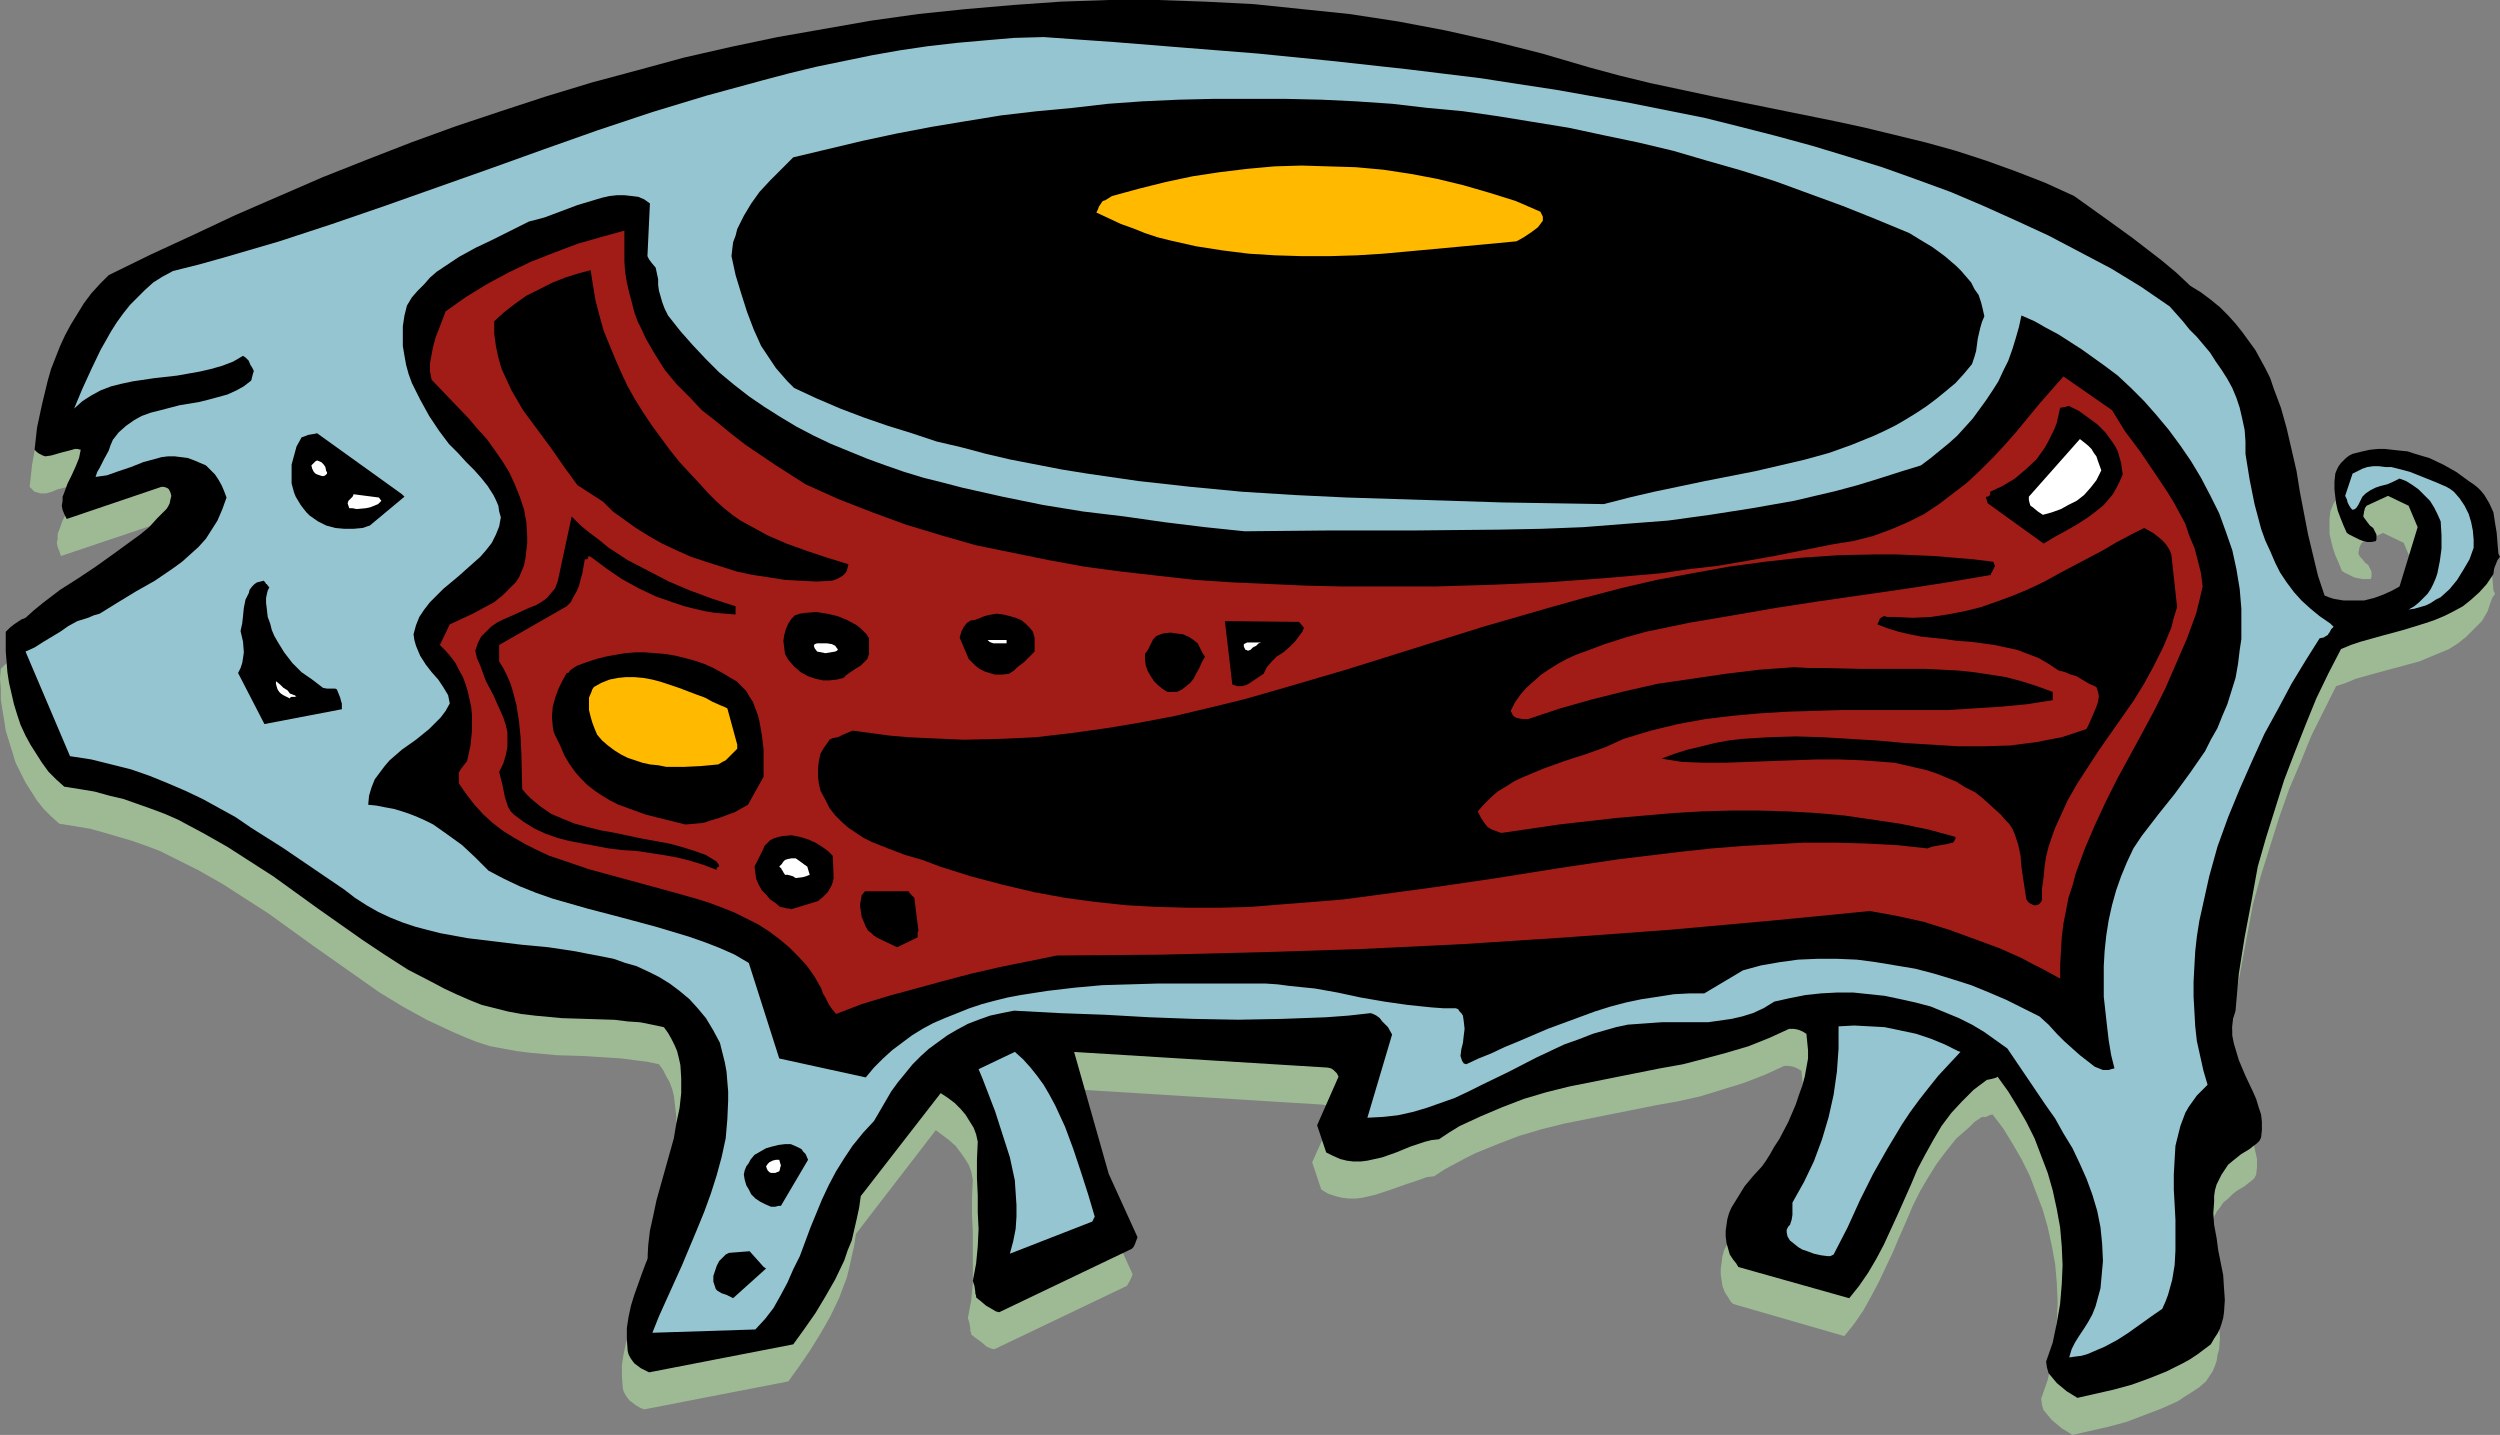
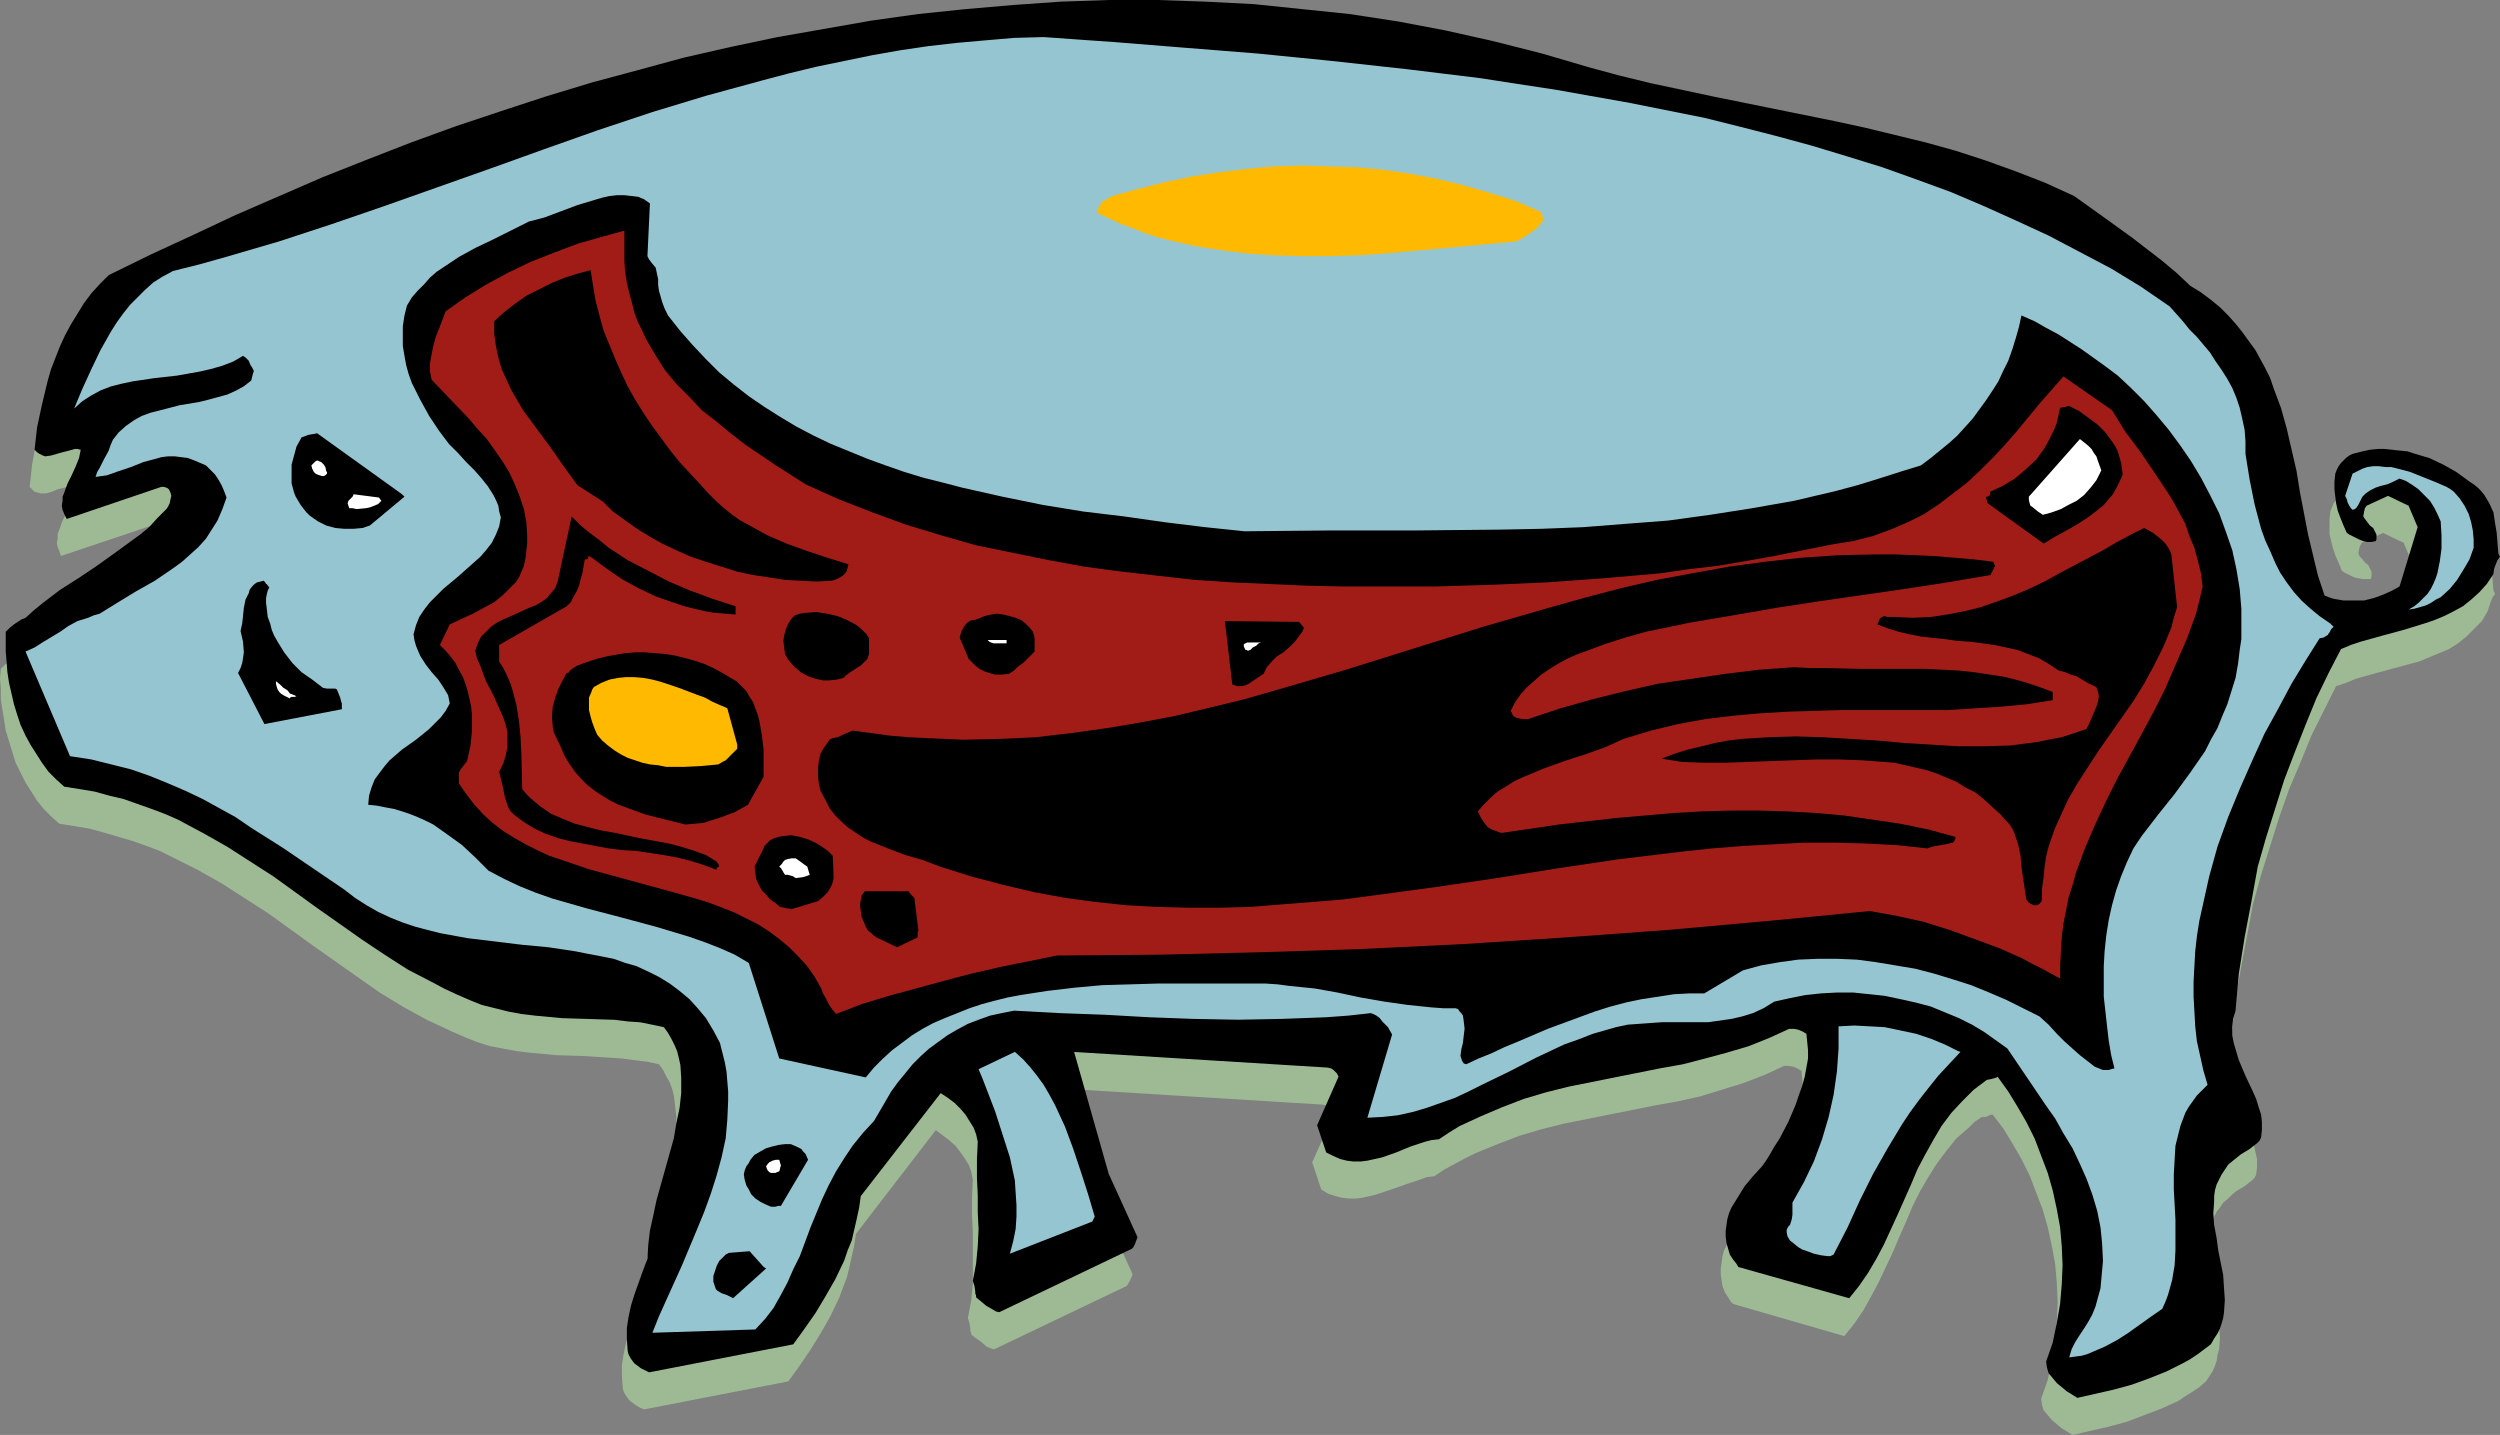
<svg xmlns="http://www.w3.org/2000/svg" xmlns:ns1="http://sodipodi.sourceforge.net/DTD/sodipodi-0.dtd" xmlns:ns2="http://www.inkscape.org/namespaces/inkscape" version="1.0" width="129.766mm" height="74.481mm" id="svg70" ns1:docname="Pig.wmf">
  <rect width="100%" height="100%" fill="#808080" stroke="none" />
  <ns1:namedview id="namedview70" pagecolor="#ffffff" bordercolor="#000000" borderopacity="0.25" ns2:showpageshadow="2" ns2:pageopacity="0.0" ns2:pagecheckerboard="0" ns2:deskcolor="#d1d1d1" ns2:document-units="mm" />
  <defs id="defs1">
    <pattern id="WMFhbasepattern" patternUnits="userSpaceOnUse" width="6" height="6" x="0" y="0" />
  </defs>
  <path style="fill:#9eba94;fill-opacity:1;fill-rule:evenodd;stroke:none" d="m 489.163,115.865 -0.162,-1.939 -0.162,-2.101 -0.323,-2.101 -0.323,-1.778 -0.808,-1.939 -0.485,-0.808 -0.485,-0.808 -0.646,-0.808 -0.646,-0.646 -0.808,-0.646 -0.97,-0.485 -2.424,-1.778 -2.586,-1.454 -2.747,-1.293 -2.909,-0.97 -1.293,-0.323 -1.616,-0.323 -1.454,-0.162 h -1.454 -1.454 -1.454 l -1.454,0.323 -1.454,0.323 -0.485,0.162 -0.646,0.323 -0.646,0.485 -0.485,0.485 -0.485,0.485 -0.485,0.646 -0.323,0.808 -0.323,0.808 -0.162,1.454 v 1.454 1.454 l 0.323,1.454 0.323,1.293 0.485,1.454 0.646,1.454 0.646,1.616 0.485,0.323 0.646,0.323 1.293,0.646 0.808,0.162 0.808,0.162 h 0.808 0.808 l 0.162,-0.485 v -0.323 -0.646 l -0.323,-0.646 -0.323,-0.646 -0.646,-0.485 -0.485,-0.646 -0.485,-0.485 -0.323,-0.646 0.162,-0.97 0.162,-0.485 0.323,-0.646 4.202,-1.939 4.04,1.939 1.778,4.202 -3.555,11.635 -1.454,0.97 -1.778,0.808 -1.778,0.485 -1.939,0.485 -2.101,0.162 -1.939,-0.162 -1.939,-0.323 -0.97,-0.323 -0.808,-0.323 -1.293,-3.878 -0.97,-4.04 -0.97,-4.04 -1.616,-8.241 -0.646,-4.202 -0.97,-4.202 -0.97,-4.202 -1.131,-4.04 -1.454,-3.878 -0.808,-1.939 -0.808,-1.939 -0.97,-1.778 -0.97,-1.778 -1.293,-1.778 -1.293,-1.778 -1.293,-1.616 -1.454,-1.616 -1.616,-1.616 -1.778,-1.454 -1.939,-1.454 -2.101,-1.454 -2.747,-2.424 -2.909,-2.424 -5.656,-4.363 -5.818,-4.202 -5.656,-4.04 -5.818,-2.586 -5.656,-2.262 -5.818,-2.101 -5.979,-1.939 -5.818,-1.616 -5.979,-1.454 -5.979,-1.454 -5.979,-1.293 -12.12,-2.262 -11.958,-2.586 -11.958,-2.586 -5.979,-1.454 -5.979,-1.616 -9.373,-2.747 -9.534,-2.424 -9.373,-2.101 -9.534,-1.778 -9.373,-1.293 -9.373,-1.131 -9.534,-0.97 -9.373,-0.485 -9.534,-0.162 h -9.373 l -9.373,0.162 -9.211,0.646 -9.373,0.808 -9.373,0.97 -9.211,1.293 -9.373,1.616 -9.05,1.616 -9.211,1.939 -9.211,2.101 -8.888,2.424 -9.05,2.424 -9.05,2.747 -8.888,2.909 -8.726,3.07 -8.888,3.07 -8.726,3.394 -8.565,3.394 -8.565,3.717 -8.565,3.717 -8.242,3.878 -8.403,3.878 -8.242,4.04 -1.778,1.778 -1.616,1.778 -1.454,1.939 -1.293,2.101 -1.293,2.101 -1.131,2.101 -1.131,2.101 -0.808,2.262 -0.808,2.262 -0.646,2.262 -1.293,4.686 -0.808,4.525 -0.485,4.363 0.485,0.485 0.485,0.485 0.646,0.162 0.485,0.162 h 1.131 l 1.131,-0.323 1.131,-0.485 1.293,-0.323 0.97,-0.162 h 0.646 0.646 l -0.162,0.808 -0.162,0.808 -0.646,1.616 -0.808,1.778 -0.808,1.616 -0.646,1.778 -0.323,0.808 v 0.97 l -0.162,0.808 0.162,0.808 0.323,0.808 0.323,0.97 18.746,-6.302 h 0.485 l 0.485,0.162 0.323,0.162 0.162,0.323 0.323,0.485 0.162,0.646 -0.162,0.808 -0.162,0.646 -0.323,0.646 -0.323,0.485 -1.778,1.778 -1.616,1.778 -1.778,1.454 -1.778,1.454 -3.555,2.424 -3.394,2.424 -3.555,2.262 -3.394,2.262 -3.394,2.586 -1.778,1.454 -1.616,1.454 -0.808,0.323 -0.485,0.323 -0.97,0.646 -0.808,0.646 -0.808,0.808 L 0,133.156 l 0.162,1.939 v 2.101 l 0.323,2.101 0.323,1.939 0.323,2.101 0.646,2.101 0.646,2.101 0.646,2.101 0.97,1.939 0.97,1.939 1.131,1.778 1.131,1.778 1.293,1.616 1.454,1.454 1.616,1.454 3.07,0.485 2.909,0.485 2.909,0.808 2.747,0.808 2.747,0.808 2.747,0.97 2.586,0.97 2.586,1.293 4.848,2.424 4.848,2.747 4.525,2.909 4.525,2.909 8.726,6.302 8.726,6.141 4.363,3.07 4.525,2.747 4.686,2.586 2.424,1.131 2.424,1.131 2.586,1.131 2.424,0.97 2.586,0.808 2.586,0.485 2.586,0.485 2.586,0.323 5.333,0.485 5.171,0.162 5.171,0.323 2.424,0.162 2.424,0.323 2.586,0.323 2.262,0.485 0.808,1.131 0.646,1.293 0.646,1.131 0.485,1.293 0.323,1.293 0.162,1.293 0.323,2.747 v 2.747 l -0.323,2.909 -0.646,2.909 -0.646,3.07 -1.616,6.141 -1.616,6.141 -0.646,2.909 -0.646,2.909 -0.323,2.747 -0.162,2.747 -0.97,2.424 -0.808,2.424 -0.808,2.262 -0.646,2.101 -0.485,2.262 -0.323,2.101 v 2.262 l 0.162,2.262 0.162,0.646 0.323,0.646 0.323,0.485 0.485,0.646 0.646,0.485 0.646,0.485 0.808,0.485 0.808,0.323 28.28,-5.494 2.101,-2.909 2.101,-3.07 2.101,-3.394 1.939,-3.394 1.778,-3.717 0.646,-1.778 0.808,-2.101 0.485,-1.939 0.485,-2.262 0.485,-2.101 0.323,-2.262 15.675,-20.361 1.293,0.97 1.293,0.97 1.293,1.131 0.97,1.293 0.808,1.131 0.808,1.293 0.485,1.293 0.323,1.616 -0.162,3.555 v 3.394 l 0.162,3.394 v 3.394 3.394 3.232 l -0.323,3.394 -0.646,3.394 0.323,1.131 0.162,0.97 v 0.485 l 0.162,0.323 v 0.323 l 0.808,0.646 1.131,0.808 1.131,0.97 0.808,0.323 0.646,0.162 26.018,-12.443 0.485,-0.808 0.323,-0.646 0.323,-0.808 -5.656,-12.443 -6.787,-23.916 49.773,3.07 0.646,0.162 0.485,0.323 0.646,0.646 0.323,0.808 -4.202,9.373 1.778,5.333 1.293,0.808 1.454,0.485 1.293,0.323 1.293,0.162 h 1.454 l 1.293,-0.162 1.454,-0.323 1.293,-0.323 2.909,-0.97 2.747,-0.97 2.909,-0.97 1.293,-0.485 1.454,-0.162 1.939,-1.293 2.101,-1.131 2.101,-1.131 1.939,-0.97 4.363,-1.778 4.202,-1.616 4.363,-1.293 4.525,-1.131 8.888,-1.778 8.888,-1.778 4.525,-0.808 4.363,-0.97 4.202,-1.293 4.202,-1.293 4.202,-1.616 3.878,-1.778 h 0.97 l 0.808,0.162 0.808,0.323 0.808,0.485 0.162,1.616 0.162,1.616 v 1.616 l -0.323,1.778 -0.323,1.778 -0.485,1.939 -0.646,1.778 -0.646,1.778 -1.454,3.555 -1.778,3.232 -0.97,1.454 -0.808,1.454 -0.808,1.293 -0.97,1.293 -1.616,1.778 -1.616,1.939 -1.293,2.101 -1.293,2.262 -0.485,0.97 -0.323,1.131 -0.162,1.293 -0.162,1.131 v 1.131 l 0.162,1.131 0.162,1.131 0.485,1.293 0.646,0.97 0.485,0.808 0.162,0.162 0.162,0.162 0.162,0.162 v 0 l 21.816,6.302 1.939,-2.424 1.778,-2.586 1.616,-2.909 1.454,-2.747 2.747,-5.817 1.293,-3.07 1.293,-2.909 1.293,-3.07 1.454,-2.909 1.616,-2.747 1.616,-2.586 1.939,-2.586 1.939,-2.424 2.424,-2.101 1.131,-1.131 1.454,-0.97 h 0.808 l 0.646,-0.323 0.485,-0.162 h 0.162 v 0 l 2.101,2.747 1.778,2.909 1.778,3.07 1.616,3.232 1.293,3.394 1.293,3.394 0.97,3.394 0.808,3.717 0.646,3.555 0.323,3.717 0.162,3.717 -0.162,3.717 -0.323,3.878 -0.646,3.717 -0.808,3.878 -1.293,3.717 0.162,1.293 0.323,0.97 0.808,0.97 0.808,0.97 0.97,0.808 0.97,0.808 2.101,1.293 7.11,-1.616 3.555,-0.97 3.394,-1.293 3.394,-1.293 3.232,-1.454 1.454,-0.97 1.293,-0.808 1.454,-0.97 1.293,-1.131 0.646,-0.97 0.646,-0.97 0.485,-1.131 0.323,-0.97 0.162,-1.131 0.323,-1.131 0.162,-2.262 -0.162,-2.424 -0.323,-2.424 -0.808,-5.01 -0.323,-2.424 -0.485,-2.424 -0.162,-2.424 v -2.262 l 0.162,-1.131 0.162,-1.131 0.323,-0.97 0.485,-1.131 0.485,-0.97 0.646,-0.808 0.646,-0.97 0.97,-0.808 0.808,-0.808 0.808,-0.646 1.616,-0.97 0.808,-0.646 0.646,-0.485 0.485,-0.485 0.323,-0.646 0.162,-1.454 v -1.616 l -0.323,-1.454 -0.323,-1.454 -0.485,-1.616 -0.646,-1.454 -2.747,-6.141 -0.646,-1.616 -0.323,-1.616 -0.323,-1.454 v -1.616 l 0.162,-1.778 0.485,-1.616 0.323,-3.717 0.323,-3.555 0.485,-3.555 0.646,-3.394 0.646,-3.555 0.646,-3.394 1.293,-6.949 1.616,-5.817 1.778,-5.656 1.778,-5.656 1.939,-5.494 2.262,-5.333 2.101,-5.171 2.424,-4.848 2.424,-4.848 1.939,-0.646 1.939,-0.808 4.04,-1.131 4.202,-1.131 4.202,-1.131 1.939,-0.808 1.939,-0.808 1.939,-0.808 1.778,-1.131 1.616,-1.293 1.454,-1.454 1.616,-1.616 1.131,-1.939 0.323,-0.97 0.323,-0.97 0.323,-0.808 0.485,-0.646 z" id="path1" />
  <path style="fill:#9eba94;fill-opacity:1;fill-rule:evenodd;stroke:none" d="m 484.315,114.734 v -1.616 l -0.162,-1.616 -0.323,-1.778 -0.485,-1.616 -0.808,-1.616 -0.97,-1.293 -1.131,-1.293 -0.646,-0.485 -0.808,-0.646 -2.262,-0.97 -2.424,-0.97 -2.424,-0.97 -2.424,-0.646 -1.293,-0.162 -1.131,-0.162 -1.293,-0.162 h -1.131 l -1.131,0.323 -0.97,0.162 -0.97,0.485 -0.97,0.646 -1.454,4.202 0.162,0.646 0.323,0.646 0.323,0.808 0.323,0.323 0.323,0.323 0.485,-0.162 0.323,-0.323 0.646,-1.131 0.485,-0.808 0.646,-0.808 0.97,-0.485 0.97,-0.485 0.97,-0.485 1.131,-0.323 1.293,-0.485 1.293,-0.485 1.293,0.485 1.293,0.646 1.131,0.97 1.131,0.97 0.97,1.131 0.97,1.293 0.646,1.293 0.646,1.616 0.162,2.586 v 2.586 l -0.323,2.424 -0.485,2.424 -0.323,0.97 -0.485,1.131 -0.485,0.97 -0.646,0.97 -0.808,0.808 -0.808,0.808 -0.97,0.808 -1.131,0.646 1.131,-0.162 1.131,-0.162 1.131,-0.485 0.97,-0.485 0.97,-0.646 0.97,-0.485 1.616,-1.616 1.616,-1.778 1.293,-1.939 1.131,-2.101 z" id="path2" />
  <path style="fill:#9eba94;fill-opacity:1;fill-rule:evenodd;stroke:none" d="m 456.196,129.601 -2.101,-1.293 -1.939,-1.616 -1.616,-1.454 -1.454,-1.778 -1.454,-1.778 -1.293,-2.101 -0.97,-1.939 -1.131,-2.101 -0.808,-2.262 -0.808,-2.262 -0.646,-2.424 -0.646,-2.424 -0.97,-4.848 -0.97,-5.01 0.162,-2.424 -0.162,-2.262 -0.485,-2.262 -0.485,-1.939 -0.646,-2.101 -0.808,-1.778 -0.97,-1.778 -1.131,-1.778 -1.131,-1.778 -1.131,-1.616 -2.586,-3.232 -2.747,-3.07 -2.586,-2.909 -5.656,-3.717 -5.818,-3.555 -6.141,-3.394 -6.141,-3.232 -6.302,-2.909 -6.464,-2.909 -6.464,-2.586 -6.626,-2.586 -6.787,-2.262 -6.787,-2.262 -6.949,-2.101 -7.11,-1.939 -6.949,-1.778 -7.11,-1.616 -7.272,-1.616 -7.272,-1.454 -7.272,-1.293 -7.272,-1.293 -7.434,-1.131 -7.272,-1.131 -14.706,-1.778 -14.544,-1.616 -14.544,-1.454 -14.221,-1.131 -14.059,-1.131 -6.949,-0.485 -6.787,-0.485 -5.818,0.162 -5.656,0.485 -5.494,0.485 -5.656,0.646 -5.494,0.808 -5.494,0.97 -5.494,1.131 -5.494,1.131 -5.333,1.293 -5.494,1.454 -10.666,2.909 -10.666,3.232 -10.666,3.555 -10.504,3.717 -10.504,3.717 -20.846,7.433 -10.342,3.555 -10.504,3.394 -10.342,3.232 -5.333,1.293 -5.171,1.454 -1.939,0.97 -1.778,1.293 -1.616,1.293 -1.616,1.454 -1.293,1.616 -1.293,1.454 -1.293,1.778 -1.131,1.778 -2.101,3.717 -1.778,3.878 -1.778,3.878 -1.616,3.717 1.616,-1.454 1.778,-1.131 1.778,-0.97 2.101,-0.646 1.939,-0.646 2.262,-0.485 4.363,-0.646 4.363,-0.485 4.525,-0.808 2.101,-0.485 2.101,-0.646 2.101,-0.808 1.939,-1.131 0.646,0.323 0.485,0.646 0.485,0.808 0.323,0.485 0.323,0.646 v 0.162 l -0.162,0.485 -0.162,0.646 -0.162,0.646 -1.454,1.131 -1.616,0.808 -1.616,0.808 -1.778,0.646 -3.717,0.808 -3.878,0.646 -3.878,0.97 -1.778,0.485 -1.778,0.646 -1.616,0.97 -1.454,0.97 -1.454,1.293 -1.131,1.454 -0.485,1.131 -0.485,0.97 -0.808,1.778 -0.97,1.616 -0.323,0.97 -0.323,0.808 h 1.131 l 1.131,-0.323 2.262,-0.808 2.424,-0.808 2.262,-0.97 2.586,-0.646 1.131,-0.323 1.293,-0.162 h 1.293 l 1.293,0.162 1.293,0.323 1.293,0.323 1.131,0.485 0.97,0.646 0.97,0.646 0.808,0.97 0.808,0.97 0.646,1.131 0.485,1.293 0.323,1.293 -0.646,2.262 -0.97,2.101 -1.131,1.778 -1.293,1.778 -1.293,1.616 -1.616,1.616 -1.616,1.293 -1.778,1.293 -3.555,2.424 -3.717,2.262 -3.717,2.101 -3.394,2.262 -1.131,0.162 -1.131,0.485 -2.101,0.808 -1.778,0.97 -1.616,0.97 -1.616,0.97 -1.616,1.131 -1.778,0.97 -1.778,0.808 8.726,20.523 4.04,0.646 4.04,0.97 3.878,1.131 3.717,1.293 3.555,1.293 3.394,1.454 3.394,1.778 3.232,1.778 3.232,1.778 3.07,1.939 6.141,3.878 12.12,8.241 2.101,1.616 2.262,1.454 2.262,1.293 2.262,1.131 2.586,0.97 2.424,0.808 2.424,0.646 2.586,0.646 5.333,0.97 5.333,0.646 5.333,0.646 5.171,0.485 5.333,0.808 2.424,0.485 2.586,0.485 2.424,0.646 2.262,0.646 2.262,0.808 2.262,0.97 2.101,0.97 2.101,1.293 1.939,1.454 1.778,1.616 1.778,1.778 1.616,2.101 1.454,2.262 1.293,2.424 0.485,1.939 0.485,1.939 0.323,1.939 0.162,1.778 0.162,1.939 v 1.778 l -0.162,3.878 -0.485,3.555 -0.646,3.717 -0.97,3.717 -1.131,3.555 -1.293,3.555 -1.454,3.394 -2.909,6.949 -3.07,6.787 -1.454,3.394 -1.293,3.232 20.2,-0.646 1.939,-2.262 1.616,-2.101 1.454,-2.424 1.293,-2.586 1.131,-2.586 1.131,-2.586 2.262,-5.494 2.262,-5.656 1.293,-2.747 1.454,-2.586 1.616,-2.586 1.616,-2.586 2.101,-2.424 2.101,-2.262 1.131,-2.101 1.131,-1.939 1.131,-1.939 1.293,-1.778 1.293,-1.778 1.616,-1.616 1.454,-1.616 1.778,-1.454 1.778,-1.454 1.778,-1.293 1.939,-1.131 2.101,-0.97 2.101,-0.97 2.262,-0.646 2.262,-0.646 2.424,-0.485 9.05,0.485 8.726,0.323 8.726,0.485 8.726,0.323 8.565,0.162 8.726,-0.162 8.726,-0.323 4.202,-0.323 4.363,-0.485 0.646,0.323 0.646,0.323 0.485,0.323 0.646,0.646 1.131,1.131 0.808,1.454 -4.848,16.321 h 3.07 l 2.909,-0.485 2.909,-0.646 2.747,-0.808 2.747,-0.97 2.747,-0.97 2.747,-1.293 2.586,-1.293 5.333,-2.586 5.333,-2.747 2.747,-1.293 2.747,-1.131 2.747,-1.131 2.909,-0.97 2.101,-0.808 2.262,-0.646 2.424,-0.323 2.262,-0.323 4.525,-0.162 h 4.686 l 4.363,-0.162 2.262,-0.323 2.262,-0.323 2.101,-0.485 2.101,-0.646 2.101,-0.97 2.101,-1.131 2.909,-0.808 3.232,-0.485 3.07,-0.485 3.07,-0.162 3.232,0.162 3.07,0.162 3.07,0.323 3.07,0.646 2.909,0.646 2.909,0.97 2.909,0.97 2.747,1.131 2.586,1.293 2.424,1.454 2.262,1.616 2.262,1.616 3.717,5.494 3.717,5.494 1.939,2.909 1.616,2.747 1.616,3.07 1.616,2.909 1.293,2.909 1.131,3.07 0.808,3.232 0.808,3.232 0.323,3.232 0.162,3.555 -0.162,1.616 -0.162,1.778 -0.162,1.778 -0.485,1.778 -0.485,1.778 -0.646,1.616 -0.808,1.454 -0.808,1.454 -0.97,1.293 -0.808,1.293 -0.646,1.454 -0.646,1.454 1.293,-0.162 1.131,-0.162 1.131,-0.323 1.293,-0.323 2.262,-1.131 2.262,-1.293 2.262,-1.454 2.262,-1.616 2.262,-1.616 2.262,-1.454 0.646,-1.454 0.485,-1.293 0.808,-2.909 0.323,-2.909 0.323,-2.909 v -2.909 -3.07 l -0.162,-3.07 -0.162,-2.909 v -2.909 l 0.162,-2.909 0.162,-2.747 0.646,-2.586 0.323,-1.293 0.485,-1.293 0.485,-1.293 0.646,-1.131 0.808,-1.131 0.808,-1.131 0.97,-0.97 1.131,-1.131 -0.808,-2.747 -0.646,-2.909 -0.646,-2.909 -0.323,-2.747 -0.162,-3.07 -0.162,-2.909 v -2.909 l 0.162,-2.909 0.162,-3.07 0.323,-2.909 0.485,-2.909 0.485,-3.07 0.808,-2.909 0.646,-2.909 1.616,-5.817 2.101,-5.656 2.262,-5.656 2.262,-5.494 2.586,-5.171 2.747,-5.171 2.586,-4.848 2.747,-4.525 2.747,-4.202 0.808,-0.323 0.485,-0.162 0.323,-0.323 0.162,-0.162 0.162,-0.323 0.162,-0.323 0.162,-0.323 0.485,-0.485 z" id="path3" />
  <path style="fill:#9eba94;fill-opacity:1;fill-rule:evenodd;stroke:none" d="m 438.42,134.772 0.162,-2.101 0.162,-1.939 v -2.101 -1.939 l -0.323,-4.04 -0.646,-3.717 -0.808,-3.878 -1.293,-3.555 -1.293,-3.555 -1.778,-3.555 -1.778,-3.394 -1.939,-3.232 -2.262,-3.07 -2.262,-3.07 -2.262,-2.747 -2.586,-2.909 -2.586,-2.424 -2.424,-2.586 -2.586,-1.778 -2.262,-1.778 -2.262,-1.616 -2.262,-1.454 -2.262,-1.454 -2.424,-1.293 -2.262,-1.293 -2.586,-1.131 -0.485,2.262 -0.646,2.262 -0.646,2.101 -0.808,2.262 -0.97,1.939 -1.131,2.101 -0.97,1.939 -1.293,1.778 -1.293,1.939 -1.454,1.616 -1.454,1.778 -1.454,1.616 -1.778,1.454 -1.778,1.616 -1.778,1.454 -1.939,1.293 -4.04,1.454 -4.202,1.293 -4.04,1.131 -4.202,1.131 -8.242,1.939 -8.242,1.616 -8.242,1.293 -8.242,0.97 -8.403,0.646 -8.242,0.646 -8.242,0.323 -8.403,0.162 -16.483,0.323 h -16.645 -16.645 l -7.757,-0.97 -7.918,-0.808 -7.918,-0.97 -8.08,-1.293 -7.918,-1.293 -7.918,-1.454 -7.918,-1.616 -3.717,-0.97 -3.878,-1.131 -3.717,-1.131 -3.717,-1.293 -3.717,-1.293 -3.555,-1.454 -3.394,-1.454 -3.394,-1.616 -3.394,-1.778 -3.232,-1.939 -3.07,-1.939 -3.07,-2.101 -2.909,-2.262 -2.909,-2.424 -2.586,-2.586 -2.586,-2.586 -2.424,-2.909 -2.424,-3.07 -0.646,-1.293 -0.485,-1.293 -0.323,-1.131 -0.323,-1.131 -0.162,-1.131 -0.162,-1.131 -0.323,-2.262 -0.808,-0.97 -0.485,-0.485 -0.323,-0.808 0.485,-10.342 -1.131,-0.808 -1.131,-0.485 -1.293,-0.162 -1.454,-0.162 h -1.454 l -1.454,0.323 -1.454,0.323 -1.616,0.323 -3.232,1.131 -6.464,2.262 -3.07,0.97 -3.555,1.778 -3.555,1.616 -3.394,1.778 -3.232,1.616 -2.909,1.939 -1.454,1.131 -1.293,1.131 -1.293,1.131 -1.131,1.293 -1.131,1.293 -0.97,1.616 -0.485,1.939 -0.323,2.101 v 1.939 1.939 l 0.323,1.939 0.323,1.778 0.485,1.778 0.646,1.778 0.646,1.616 0.97,1.778 1.778,3.07 1.939,2.909 1.939,2.586 1.616,1.778 1.778,1.778 1.616,1.616 1.293,1.454 1.293,1.616 1.131,1.778 0.485,0.97 0.323,1.131 0.323,1.131 0.323,1.131 -0.323,1.778 -0.646,1.778 -0.97,1.454 -0.97,1.454 -1.293,1.454 -1.293,1.293 -2.909,2.424 -2.909,2.424 -1.293,1.293 -1.293,1.454 -1.131,1.293 -0.97,1.454 -0.646,1.778 -0.485,1.616 0.162,1.131 0.323,1.131 0.323,1.131 0.485,0.808 1.131,1.778 1.131,1.616 1.293,1.293 0.97,1.454 0.97,1.616 0.162,0.808 0.162,0.808 -0.808,1.454 -0.97,1.131 -1.131,1.293 -1.131,1.131 -2.586,1.939 -2.747,2.101 -2.424,2.101 -0.97,1.131 -0.97,1.293 -0.97,1.454 -0.646,1.454 -0.485,1.616 -0.162,1.939 1.616,0.162 1.616,0.162 1.778,0.323 1.616,0.485 1.454,0.485 1.616,0.646 1.454,0.808 1.454,0.808 2.909,1.778 2.747,2.101 2.747,2.424 2.586,2.586 3.07,1.616 3.07,1.454 3.232,1.293 3.232,1.131 3.394,0.97 3.394,0.97 6.626,1.778 6.787,1.778 3.232,0.97 3.232,0.97 3.07,1.131 3.07,1.131 2.909,1.454 2.747,1.454 5.818,18.745 17.13,3.717 1.616,-1.778 1.616,-1.778 1.939,-1.778 1.939,-1.454 1.939,-1.293 2.101,-1.293 2.101,-1.293 2.262,-0.97 2.424,-0.97 2.262,-0.808 2.424,-0.808 2.586,-0.808 2.586,-0.485 2.586,-0.646 5.171,-0.808 5.494,-0.646 5.333,-0.485 5.494,-0.162 5.494,-0.162 h 5.494 5.333 5.171 5.01 l 4.848,0.485 4.686,0.646 4.686,0.808 4.525,0.808 4.686,0.808 4.525,0.646 4.525,0.485 2.424,0.162 h 2.424 l 0.485,0.323 0.323,0.323 0.323,0.485 0.162,0.485 0.323,1.131 v 1.293 1.293 l -0.485,2.909 -0.162,1.293 0.162,0.485 0.162,0.485 0.323,0.323 0.485,0.162 2.424,-0.97 2.424,-1.131 2.747,-1.293 2.747,-1.131 5.656,-2.424 6.141,-2.262 3.07,-1.131 3.07,-0.97 3.07,-0.808 3.232,-0.646 3.07,-0.646 3.07,-0.323 3.07,-0.162 h 2.909 l 7.595,-4.525 3.555,-0.808 3.555,-0.808 3.717,-0.485 3.878,-0.162 h 3.717 l 3.878,0.162 3.717,0.485 3.878,0.646 3.717,0.646 3.878,0.97 3.555,1.131 3.717,1.293 3.394,1.293 3.555,1.454 3.232,1.616 3.232,1.616 1.778,1.778 1.616,1.616 0.808,0.808 0.646,0.808 1.454,1.454 1.616,1.293 1.454,1.131 1.454,0.97 1.616,0.646 h 0.485 0.646 l 0.485,-0.162 0.646,-0.162 -0.646,-2.586 -0.485,-2.747 -0.485,-2.909 -0.323,-2.909 -0.162,-2.909 -0.162,-2.909 0.162,-3.07 0.162,-2.909 0.323,-3.07 0.485,-3.07 0.646,-2.747 0.808,-3.07 0.97,-2.747 1.131,-2.747 1.293,-2.586 1.616,-2.586 3.232,-4.202 3.232,-4.04 3.07,-4.202 2.747,-4.363 1.293,-2.101 1.131,-2.262 1.131,-2.262 0.97,-2.424 0.808,-2.586 0.646,-2.586 0.646,-2.586 z" id="path4" />
  <path style="fill:#9eba94;fill-opacity:1;fill-rule:evenodd;stroke:none" d="m 431.148,122.49 -0.323,-2.747 -0.646,-2.586 -0.646,-2.424 -0.97,-2.262 -0.808,-2.262 -1.131,-2.262 -1.131,-2.101 -1.293,-1.939 -2.586,-4.04 -2.747,-3.878 -2.909,-4.04 -2.586,-4.202 -9.696,-6.625 -4.525,5.494 -4.525,5.333 -2.424,2.747 -2.424,2.424 -2.424,2.586 -2.424,2.262 -2.747,2.262 -2.747,1.939 -2.909,1.939 -3.232,1.616 -3.394,1.454 -3.555,1.293 -1.939,0.485 -1.939,0.485 -2.101,0.323 -2.101,0.323 -5.494,1.293 -5.656,0.97 -5.656,0.97 -5.494,0.97 -5.656,0.808 -5.494,0.646 -11.15,0.97 -11.15,0.808 -10.989,0.485 -10.989,0.323 -10.827,0.162 -7.272,-0.162 -7.11,-0.162 -7.272,-0.323 -7.272,-0.323 -7.272,-0.646 -7.272,-0.646 -7.11,-0.808 -7.272,-0.97 -7.11,-1.293 -7.11,-1.293 -7.11,-1.778 -6.949,-1.778 -6.787,-2.101 -6.626,-2.262 -6.626,-2.747 -6.464,-2.909 -5.818,-3.717 -5.979,-4.04 -2.909,-2.101 -2.909,-2.262 -2.747,-2.424 -2.586,-2.424 -2.424,-2.747 -2.262,-2.747 -1.939,-2.909 -1.778,-3.232 -0.808,-1.616 -0.808,-1.778 -0.646,-1.778 -0.485,-1.778 -0.485,-1.939 -0.485,-1.939 -0.323,-2.101 -0.162,-2.101 v -6.141 l -4.686,1.293 -4.525,1.454 -4.686,1.616 -4.525,1.778 -4.363,2.101 -4.202,2.262 -4.202,2.586 -1.939,1.293 -1.939,1.454 -1.293,3.394 -0.646,1.778 -0.646,1.616 -0.323,1.778 -0.162,1.616 v 1.616 l 0.323,1.616 3.555,3.717 3.717,3.878 1.778,2.101 1.778,1.939 1.616,2.262 1.454,2.101 1.293,2.262 1.131,2.262 0.97,2.424 0.808,2.424 0.485,2.586 0.162,2.747 -0.162,1.454 v 1.454 l -0.323,1.454 -0.162,1.454 -0.485,1.131 -0.485,1.131 -0.808,0.97 -0.646,0.97 -0.808,0.808 -0.808,0.808 -1.778,1.293 -2.101,1.293 -2.101,0.97 -4.525,2.101 -2.101,4.04 1.293,1.131 0.97,1.131 0.808,1.293 0.808,1.293 0.808,1.454 0.485,1.454 0.485,1.454 0.323,1.454 0.323,1.616 0.162,1.454 v 1.616 1.454 l -0.162,1.616 -0.162,1.454 -0.323,1.454 -0.485,1.454 -0.485,0.808 -0.485,0.646 -0.323,0.485 v 0.162 l -0.162,0.162 v 2.101 l 1.454,2.262 1.616,1.939 1.778,1.939 1.778,1.616 2.101,1.616 2.101,1.454 2.101,1.131 2.424,1.131 2.424,1.131 2.424,0.97 5.171,1.616 5.171,1.454 10.827,2.909 5.171,1.454 2.586,0.97 2.424,0.808 2.586,0.97 2.262,1.131 2.262,1.131 2.101,1.454 2.101,1.454 1.939,1.616 1.778,1.778 1.616,1.939 1.454,2.101 1.454,2.424 0.323,0.808 0.485,0.808 0.646,1.293 0.646,0.97 0.808,0.97 5.01,-1.778 5.333,-1.778 5.333,-1.454 5.333,-1.454 5.494,-1.454 5.494,-1.131 11.312,-2.262 20.038,-0.162 20.038,-0.485 20.038,-0.808 19.877,-0.97 19.877,-1.293 19.877,-1.454 19.877,-1.778 19.877,-1.939 5.333,0.97 5.171,1.293 5.171,1.454 4.848,1.778 4.848,1.778 4.363,1.939 1.939,1.131 2.101,0.97 1.778,0.97 1.778,0.97 v -2.747 -2.747 l 0.323,-2.586 0.323,-2.747 0.485,-2.424 0.485,-2.586 0.646,-2.424 0.808,-2.424 1.778,-4.686 1.778,-4.686 2.262,-4.525 2.262,-4.525 4.848,-8.888 2.424,-4.525 2.262,-4.525 2.101,-4.686 1.939,-4.848 1.778,-5.01 0.808,-2.586 z" id="path5" />
  <path style="fill:#9eba94;fill-opacity:1;fill-rule:evenodd;stroke:none" d="m 426.139,126.369 -1.293,-10.342 -0.162,-0.808 -0.485,-0.808 -0.646,-0.646 -0.646,-0.646 -0.646,-0.646 -0.808,-0.485 -1.778,-0.97 -2.747,1.293 -2.586,1.454 -2.747,1.454 -2.747,1.616 -5.818,3.07 -2.909,1.454 -3.07,1.454 -3.07,1.293 -3.232,1.131 -3.07,1.131 -3.394,0.97 -3.232,0.485 -3.394,0.485 -3.394,0.162 -3.555,-0.162 h -0.808 -0.646 -0.485 -0.162 -0.485 l -0.323,0.323 -0.323,0.485 -0.162,0.646 2.101,0.808 2.101,0.646 2.101,0.485 2.262,0.485 4.848,0.485 2.262,0.323 2.424,0.162 4.848,0.646 2.262,0.485 2.262,0.646 2.101,0.646 2.101,0.808 1.939,1.131 1.939,1.454 1.293,0.323 1.131,0.323 1.131,0.485 0.808,0.323 1.616,0.97 1.454,0.646 0.162,0.485 0.162,0.485 0.162,0.808 -0.162,1.131 -0.323,0.97 -0.97,2.262 -0.646,1.131 -0.323,1.131 -2.424,0.808 -2.424,0.646 -2.586,0.485 -2.424,0.485 -2.586,0.323 -2.424,0.323 -5.171,0.162 h -5.171 l -5.171,-0.323 -5.333,-0.323 -5.333,-0.485 -5.333,-0.323 -5.333,-0.323 -5.333,-0.162 h -5.333 l -5.333,0.485 -2.586,0.323 -2.747,0.485 -2.586,0.646 -2.586,0.646 -2.586,0.97 -2.586,0.97 4.04,0.485 4.04,0.162 h 4.363 l 4.363,-0.162 9.05,-0.323 4.525,-0.162 h 4.525 l 4.363,0.162 4.363,0.323 2.101,0.323 2.101,0.323 2.101,0.485 2.101,0.485 1.939,0.646 1.939,0.808 1.939,0.97 1.778,0.97 1.778,1.131 1.778,1.293 1.778,1.454 1.616,1.616 0.808,0.808 0.808,0.97 0.646,0.97 0.485,0.97 0.323,0.97 0.323,1.131 0.323,2.101 0.485,4.363 0.323,2.101 0.485,2.101 v 0.162 l 0.323,0.323 0.485,0.323 0.485,0.323 h 0.646 l 0.485,-0.162 0.485,-0.485 0.162,-0.485 v -2.101 l 0.323,-2.262 0.162,-1.939 0.323,-2.101 0.485,-1.939 0.646,-1.778 0.646,-1.939 0.808,-1.778 1.616,-3.555 1.939,-3.394 1.939,-3.232 2.262,-3.232 4.525,-6.464 2.262,-3.232 2.101,-3.394 1.939,-3.394 1.778,-3.717 0.808,-1.939 0.646,-1.939 0.646,-1.939 z" id="path6" />
  <path style="fill:#9eba94;fill-opacity:1;fill-rule:evenodd;stroke:none" d="m 415.473,100.352 -0.162,-1.131 -0.162,-1.131 -0.323,-1.131 -0.323,-1.131 -0.646,-0.97 -0.485,-0.97 -1.293,-1.778 -1.616,-1.454 -1.778,-1.454 -1.939,-1.131 -1.939,-0.97 h -0.162 -0.485 l -0.97,0.162 -0.323,1.454 -0.323,1.454 -0.485,1.293 -0.646,1.454 -0.646,1.131 -0.646,1.131 -0.808,1.293 -0.97,0.97 -1.939,1.939 -2.101,1.778 -2.424,1.454 -2.424,1.293 v 0.485 l -0.323,0.162 -0.162,0.162 -0.323,0.162 v 0.162 0.323 l 0.162,0.323 0.162,0.323 10.989,8.08 1.939,-1.293 2.262,-1.293 2.262,-1.293 2.101,-1.454 2.101,-1.616 0.97,-0.808 0.97,-0.97 0.808,-1.131 0.808,-1.131 0.646,-1.293 z" id="path7" />
  <path style="fill:#9eba94;fill-opacity:1;fill-rule:evenodd;stroke:none" d="m 411.272,99.544 -0.646,-1.778 -0.808,-1.616 -0.485,-0.808 -0.646,-0.646 -0.808,-0.646 -0.808,-0.646 -10.019,11.473 v 0.485 0.646 l 0.323,0.485 0.485,0.485 0.97,0.646 0.97,0.646 1.778,-0.485 1.616,-0.646 1.616,-0.808 1.616,-0.808 1.454,-1.131 1.293,-1.293 1.131,-1.616 0.485,-0.97 z" id="path8" />
  <path style="fill:#9eba94;fill-opacity:1;fill-rule:evenodd;stroke:none" d="m 401.737,143.013 -3.07,-1.131 -3.07,-0.97 -3.07,-0.646 -3.07,-0.646 -3.232,-0.485 -3.07,-0.323 -3.232,-0.162 -3.232,-0.162 h -6.464 -6.464 -6.464 l -3.232,-0.162 -3.07,-0.162 -6.787,0.485 -6.787,0.808 -6.626,0.97 -6.464,1.131 -6.464,1.293 -6.464,1.616 -6.302,1.778 -3.232,1.131 -3.07,0.97 h -0.97 l -0.97,-0.162 -0.485,-0.162 -0.485,-0.323 -0.323,-0.323 -0.162,-0.485 0.808,-1.778 1.131,-1.454 1.131,-1.454 1.454,-1.293 1.293,-1.131 1.616,-1.131 1.616,-0.97 1.778,-0.97 1.939,-0.808 1.778,-0.808 3.878,-1.454 4.04,-1.293 3.878,-0.97 8.726,-1.778 8.565,-1.616 8.403,-1.454 8.403,-1.131 16.806,-2.586 8.403,-1.293 8.565,-1.454 0.162,-0.485 0.323,-0.485 0.162,-0.808 v -0.323 l -0.162,-0.323 -3.878,-0.485 -3.878,-0.485 -3.878,-0.323 -3.878,-0.162 -3.717,-0.162 h -3.717 l -7.434,0.323 -7.272,0.485 -7.272,0.646 -7.11,0.97 -7.11,1.293 -6.949,1.454 -6.949,1.454 -6.949,1.778 -6.787,1.939 -13.413,3.878 -13.413,4.202 -13.413,4.202 -13.251,3.878 -6.787,1.939 -6.626,1.616 -6.787,1.616 -6.787,1.293 -6.787,1.131 -6.949,1.131 -6.949,0.646 -7.11,0.323 -6.949,0.162 -3.717,-0.162 h -3.555 l -3.555,-0.323 -3.717,-0.323 -3.717,-0.323 -3.555,-0.646 -1.939,0.808 -0.97,0.323 -0.97,0.323 -0.646,0.323 -0.323,0.485 -0.808,1.131 -0.646,1.293 -0.485,1.293 -0.162,1.454 v 1.616 l 0.162,1.454 0.485,1.293 0.808,1.778 0.97,1.616 1.131,1.454 1.293,1.293 1.293,1.131 1.454,0.97 1.454,0.97 1.616,0.808 3.232,1.293 3.394,1.131 3.394,1.293 3.394,1.131 6.141,1.939 6.141,1.778 5.979,1.293 6.141,1.131 6.141,0.808 6.141,0.646 5.979,0.323 6.141,0.162 h 5.979 l 6.141,-0.162 5.979,-0.323 5.979,-0.646 6.141,-0.485 5.979,-0.808 12.12,-1.616 12.12,-1.778 11.958,-1.939 12.12,-1.778 12.12,-1.454 5.979,-0.646 5.979,-0.485 6.141,-0.323 5.979,-0.323 h 6.141 l 5.979,0.162 5.979,0.323 6.141,0.485 0.808,-0.162 0.808,-0.323 1.939,-0.162 0.646,-0.162 0.646,-0.162 0.485,-0.485 v -0.323 l 0.162,-0.323 -5.494,-1.454 -5.333,-1.131 -5.494,-0.808 -5.494,-0.808 -5.494,-0.485 -5.656,-0.323 h -5.494 -5.656 -5.656 l -5.656,0.323 -5.656,0.485 -5.494,0.485 -11.312,1.293 -10.989,1.616 h -0.323 l -0.485,-0.162 -1.454,-0.485 -0.646,-0.485 -0.646,-0.808 -0.646,-0.97 -0.646,-1.293 1.131,-1.293 1.131,-1.293 1.616,-1.293 1.454,-0.97 1.778,-0.97 1.778,-0.97 4.04,-1.616 4.04,-1.293 1.939,-0.808 2.101,-0.646 4.04,-1.454 1.778,-0.808 1.778,-0.808 5.333,-1.616 5.333,-1.131 5.333,-1.131 5.333,-0.646 5.333,-0.485 5.333,-0.323 5.171,-0.162 5.494,-0.162 h 10.342 10.504 l 5.171,-0.162 5.171,-0.485 5.171,-0.485 5.171,-0.808 z" id="path9" />
  <path style="fill:#9eba94;fill-opacity:1;fill-rule:evenodd;stroke:none" d="m 388.324,69.325 -0.323,-1.454 -0.323,-1.293 -0.485,-1.454 -0.808,-1.131 -0.808,-1.293 -0.808,-1.131 -0.97,-1.131 -0.97,-0.97 -2.262,-1.939 -2.424,-1.778 -2.424,-1.454 -2.101,-1.293 -6.626,-2.747 -6.464,-2.586 -6.626,-2.424 -6.626,-2.424 -6.626,-2.101 -6.787,-1.939 -6.626,-1.939 -6.949,-1.616 -6.787,-1.454 -6.787,-1.454 -6.949,-1.131 -6.949,-1.131 -6.949,-0.97 -6.787,-0.646 -6.949,-0.646 -7.11,-0.485 -6.949,-0.485 -6.949,-0.162 h -6.949 -6.949 l -6.949,0.323 -7.11,0.323 -6.949,0.485 -6.787,0.646 -6.949,0.646 -6.949,0.97 -6.949,0.97 -6.787,1.131 -6.787,1.293 -6.787,1.454 -6.787,1.616 -6.787,1.616 -2.424,2.262 -2.101,2.262 -2.101,2.262 -1.616,2.424 -1.454,2.424 -0.646,1.131 -0.646,1.293 -0.323,1.293 -0.485,1.293 -0.162,1.293 -0.162,1.454 0.808,3.717 0.97,3.717 1.131,3.555 1.454,3.394 1.454,3.232 0.808,1.454 0.97,1.616 1.131,1.293 0.97,1.454 1.293,1.293 1.293,1.293 4.525,1.939 4.525,1.939 4.686,1.778 4.686,1.616 4.686,1.616 4.848,1.454 4.848,1.293 4.848,1.131 4.848,1.131 5.01,1.131 5.01,0.808 4.848,0.808 10.181,1.454 10.181,1.131 10.181,0.97 10.342,0.646 10.181,0.485 10.181,0.323 10.181,0.323 10.181,0.323 10.019,0.162 9.858,0.162 4.848,-1.293 5.01,-1.131 9.858,-1.939 9.858,-2.101 5.01,-0.97 4.686,-1.293 4.686,-1.293 4.686,-1.616 4.363,-1.778 2.101,-0.97 2.262,-1.131 1.939,-1.131 2.101,-1.131 1.939,-1.454 1.939,-1.454 1.778,-1.454 1.778,-1.616 1.778,-1.778 1.616,-1.939 0.485,-1.293 0.323,-1.293 0.323,-2.262 0.323,-2.262 0.485,-1.131 z" id="path10" />
  <path style="fill:#9eba94;fill-opacity:1;fill-rule:evenodd;stroke:none" d="m 383.153,213.469 -2.586,-1.293 -2.909,-1.131 -2.747,-0.97 -3.07,-0.646 -3.07,-0.485 -3.07,-0.323 -3.07,-0.162 -2.909,0.162 v 2.101 2.262 l -0.323,4.686 -0.646,4.363 -0.97,4.525 -1.293,4.363 -1.778,4.202 -1.778,4.202 -2.262,3.878 v 1.454 0.97 l -0.162,0.97 -0.323,0.97 -0.323,0.323 -0.162,0.323 -0.162,0.485 -0.162,0.323 0.323,0.808 0.485,0.808 0.808,0.646 0.646,0.646 0.97,0.485 0.808,0.323 1.454,0.485 1.454,0.323 1.293,0.162 h 0.485 l 0.646,-0.162 2.586,-5.494 2.586,-5.333 2.586,-5.01 2.747,-5.01 2.909,-4.848 1.616,-2.262 1.778,-2.424 1.778,-2.424 1.939,-2.424 2.101,-2.262 2.262,-2.424 v 0 z" id="path11" />
  <path style="fill:#9eba94;fill-opacity:1;fill-rule:evenodd;stroke:none" d="m 301.707,49.933 -0.485,-1.131 -4.848,-1.939 -5.171,-1.778 -5.01,-1.454 -5.333,-1.131 -5.171,-0.97 -5.333,-0.808 -5.333,-0.485 -5.333,-0.323 h -5.333 l -5.333,0.162 -5.333,0.323 -5.333,0.646 -5.333,0.97 -5.333,0.97 -5.333,1.293 -5.171,1.616 -1.293,0.646 -0.485,0.323 h -0.162 v 0 l -0.646,0.97 -0.323,0.485 -0.162,0.808 2.262,1.131 2.424,0.97 2.424,0.97 2.424,0.808 2.424,0.808 2.424,0.646 5.171,1.131 5.01,0.97 5.171,0.485 5.333,0.323 5.333,0.162 h 5.171 l 5.333,-0.162 5.333,-0.323 5.333,-0.485 10.504,-0.808 10.342,-0.97 1.454,-0.97 1.454,-0.808 1.293,-1.131 0.485,-0.646 0.485,-0.808 z" id="path12" />
  <path style="fill:#9eba94;fill-opacity:1;fill-rule:evenodd;stroke:none" d="m 253.873,129.278 h -14.544 l 1.454,12.281 0.808,0.323 h 0.808 l 0.808,-0.162 0.808,-0.323 1.454,-0.97 1.454,-0.97 0.162,-0.646 0.485,-0.646 0.808,-0.97 1.131,-0.97 1.131,-0.97 1.293,-0.97 1.131,-1.131 0.97,-1.293 0.485,-0.646 0.323,-0.808 z" id="path13" />
  <path style="fill:#9eba94;fill-opacity:1;fill-rule:evenodd;stroke:none" d="m 245.793,133.317 h -0.646 -0.646 -0.808 l -0.808,0.323 0.162,0.485 v 0.323 l 0.323,0.323 v 0.162 h 0.485 l 0.485,-0.162 0.485,-0.323 0.485,-0.485 0.646,-0.323 0.485,-0.323 z" id="path14" />
  <path style="fill:#9eba94;fill-opacity:1;fill-rule:evenodd;stroke:none" d="m 234.966,135.418 -0.646,-0.97 -0.485,-0.808 -0.646,-0.808 -0.97,-0.646 -1.131,-0.323 -1.293,-0.323 -1.293,-0.162 -1.293,0.162 -1.293,0.485 -0.485,0.323 -0.162,0.323 -0.485,0.97 -0.646,0.97 -0.485,0.97 v 1.131 l 0.162,1.131 0.323,1.131 0.646,0.97 0.646,0.97 0.808,0.808 0.808,0.808 0.97,0.485 h 1.939 l 0.97,-0.485 0.808,-0.485 0.808,-0.808 0.646,-0.808 0.485,-0.97 1.131,-2.101 0.646,-1.293 z" id="path15" />
  <path style="fill:#9eba94;fill-opacity:1;fill-rule:evenodd;stroke:none" d="m 213.797,245.95 -1.293,-4.363 -1.454,-4.363 -1.454,-4.525 -1.778,-4.363 -0.808,-2.101 -0.97,-2.101 -1.131,-2.101 -1.131,-1.939 -1.293,-1.778 -1.293,-1.616 -1.454,-1.616 -1.616,-1.454 v 0 l -7.11,3.394 1.616,4.04 1.616,4.202 1.454,4.525 1.454,4.525 0.485,2.262 0.485,2.262 0.162,2.424 0.162,2.262 v 2.424 l -0.162,2.424 -0.485,2.424 -0.646,2.424 16.16,-6.302 z" id="path16" />
  <path style="fill:#9eba94;fill-opacity:1;fill-rule:evenodd;stroke:none" d="m 202,134.61 v -2.262 l -0.323,-1.131 -0.646,-0.97 -0.808,-0.646 -0.808,-0.646 -1.131,-0.485 -1.131,-0.323 -1.293,-0.323 h -1.293 -0.97 l -0.808,0.162 -0.646,0.162 -1.131,0.485 -0.485,0.162 -0.485,0.162 h -0.485 l -0.808,0.646 -0.646,0.646 -0.485,0.97 -0.323,1.131 1.778,4.363 1.293,1.293 0.808,0.485 0.97,0.485 0.97,0.485 1.131,0.323 h 1.293 l 1.454,-0.323 0.97,-0.646 0.646,-0.485 1.131,-1.131 1.131,-0.97 1.131,-1.131 z" id="path17" />
  <path style="fill:#9eba94;fill-opacity:1;fill-rule:evenodd;stroke:none" d="m 196.344,132.833 h -3.555 l 0.323,0.323 0.323,0.162 0.323,0.162 h 0.485 1.131 0.97 v -0.162 z" id="path18" />
  <path style="fill:#9eba94;fill-opacity:1;fill-rule:evenodd;stroke:none" d="m 179.214,189.876 -0.808,-6.464 -0.485,-0.485 -0.323,-0.323 -0.323,-0.323 h -8.565 l -0.323,0.323 -0.323,0.323 -0.162,0.97 -0.162,0.97 0.162,1.131 0.162,1.131 0.323,1.131 0.485,0.808 0.485,0.808 0.646,0.485 0.485,0.485 0.323,0.323 h 0.162 l 4.04,1.939 3.878,-1.939 0.162,-0.485 v -0.323 z" id="path19" />
  <path style="fill:#9eba94;fill-opacity:1;fill-rule:evenodd;stroke:none" d="m 169.518,135.741 v -3.394 l -0.485,-0.646 -0.485,-0.646 -0.646,-0.485 -0.808,-0.646 -1.778,-0.97 -1.939,-0.646 -2.101,-0.646 -2.101,-0.162 h -2.101 l -1.131,0.323 -0.97,0.162 -0.646,0.808 -0.646,0.808 -0.485,1.131 -0.323,1.131 -0.162,1.131 v 1.293 l 0.323,1.293 0.646,1.131 1.131,1.293 1.293,1.131 1.454,0.808 1.293,0.485 1.616,0.323 h 1.293 l 1.454,-0.162 1.293,-0.323 0.485,-0.485 0.646,-0.323 1.454,-0.97 0.808,-0.646 0.646,-0.646 0.485,-0.808 z" id="path20" />
  <path style="fill:#9eba94;fill-opacity:1;fill-rule:evenodd;stroke:none" d="m 165.478,117.966 -4.202,-1.131 -4.04,-1.293 -3.878,-1.454 -3.717,-1.778 -1.778,-0.808 -1.778,-0.97 -1.778,-1.131 -1.778,-1.293 -1.454,-1.131 -1.616,-1.454 -1.454,-1.454 -1.616,-1.616 -1.939,-2.262 -2.101,-2.262 -1.939,-2.424 -1.778,-2.424 -1.778,-2.424 -1.616,-2.424 -1.616,-2.586 -1.454,-2.586 -1.293,-2.586 -1.293,-2.747 -1.131,-2.747 -0.97,-2.747 -0.808,-2.909 -0.808,-2.909 -0.485,-3.07 -0.646,-3.07 -2.262,0.646 -2.586,0.808 -2.586,0.97 -2.424,1.293 -2.586,1.293 -2.262,1.616 -2.101,1.616 -1.939,1.778 v 2.424 l 0.323,2.424 0.485,2.262 0.646,2.262 0.97,2.101 0.97,2.101 1.131,1.939 1.131,1.939 2.747,3.878 2.747,3.555 2.586,3.717 1.293,1.778 1.293,1.778 5.01,3.232 v 0 l 1.939,1.939 2.101,1.616 2.424,1.778 2.424,1.454 2.747,1.454 2.747,1.293 2.909,1.293 2.909,1.131 3.07,0.97 3.07,0.808 3.07,0.646 3.232,0.646 3.07,0.323 3.07,0.162 3.07,0.162 3.07,-0.162 0.97,-0.323 1.131,-0.646 0.323,-0.323 0.323,-0.485 0.323,-0.646 z" id="path21" />
  <path style="fill:#9eba94;fill-opacity:1;fill-rule:evenodd;stroke:none" d="m 162.893,134.125 -0.646,-0.485 -0.97,-0.162 h -1.939 -0.323 l -0.162,0.162 -0.162,0.162 v 0.162 l 0.162,0.485 0.485,0.646 1.616,0.323 h 0.97 l 0.97,-0.323 0.323,-0.162 0.162,-0.162 v -0.162 l -0.162,-0.162 z" id="path22" />
  <path style="fill:#9eba94;fill-opacity:1;fill-rule:evenodd;stroke:none" d="m 162.408,179.373 v -4.202 l -0.97,-0.97 -1.131,-0.808 -1.293,-0.808 -1.454,-0.646 -1.616,-0.485 -1.616,-0.162 h -1.778 l -0.808,0.323 -0.97,0.162 -0.646,0.323 -0.646,0.646 -0.485,0.646 -0.323,0.646 -0.808,1.616 -0.808,1.778 0.162,1.131 0.162,1.131 0.485,1.131 0.646,0.97 0.646,0.97 0.97,0.97 0.808,0.808 1.131,0.646 1.454,0.323 h 0.485 l 0.162,0.162 v 0 l 5.333,-1.616 0.97,-0.808 0.97,-0.97 0.323,-0.485 0.323,-0.808 0.323,-0.646 z" id="path23" />
  <path style="fill:#9eba94;fill-opacity:1;fill-rule:evenodd;stroke:none" d="m 157.237,177.433 -0.97,-0.808 -1.131,-0.97 h -0.808 l -0.808,0.162 -0.485,0.323 -0.323,0.323 -0.485,0.323 -0.323,0.646 0.323,0.162 0.162,0.323 v 0 0.162 l 0.162,0.162 0.162,0.162 0.323,0.485 h 0.485 l 0.485,0.162 0.646,0.162 0.485,0.162 h 1.293 l 0.646,-0.162 0.808,-0.323 z" id="path24" />
  <path style="fill:#9eba94;fill-opacity:1;fill-rule:evenodd;stroke:none" d="m 157.56,234.8 -0.485,-1.131 -0.485,-0.485 -0.323,-0.485 -0.97,-0.485 -1.131,-0.323 -1.131,-0.162 -1.293,0.162 -1.293,0.323 -1.293,0.485 -0.97,0.485 -1.131,0.808 -0.808,0.97 -0.808,1.293 -0.323,0.646 -0.162,0.808 v 0.97 l 0.323,1.131 0.485,0.97 0.646,0.808 0.808,0.808 0.97,0.646 0.97,0.485 1.131,0.485 h 0.808 l 1.131,-0.162 z" id="path25" />
  <path style="fill:#9eba94;fill-opacity:1;fill-rule:evenodd;stroke:none" d="m 152.227,235.931 -0.323,-0.97 h -0.646 -0.646 l -0.646,0.485 -0.323,0.323 -0.323,0.323 0.162,0.485 0.162,0.323 0.323,0.323 0.323,0.162 h 0.808 l 0.808,-0.162 0.162,-0.646 v -0.323 z" id="path26" />
  <path style="fill:#9eba94;fill-opacity:1;fill-rule:evenodd;stroke:none" d="m 148.833,255.808 -2.747,-3.07 -4.04,0.323 -0.646,0.485 -0.646,0.485 -0.646,0.808 -0.485,0.808 -0.485,0.97 -0.162,1.131 v 0.97 l 0.162,1.131 0.323,0.323 0.323,0.323 0.808,0.485 0.97,0.485 0.646,0.162 0.646,0.485 6.302,-5.817 z" id="path27" />
  <path style="fill:#9eba94;fill-opacity:1;fill-rule:evenodd;stroke:none" d="m 148.833,159.658 v -2.586 l -0.162,-2.747 -0.162,-2.747 -0.485,-2.747 -0.323,-1.293 -0.485,-1.293 -0.485,-1.131 -0.646,-1.293 -0.646,-0.97 -0.97,-0.97 -0.97,-0.808 -1.131,-0.808 -1.616,-0.97 -1.778,-0.97 -1.778,-0.646 -1.939,-0.808 -1.778,-0.485 -1.939,-0.485 -1.939,-0.323 -2.101,-0.162 -1.939,-0.162 h -1.939 l -1.939,0.162 -1.939,0.323 -1.939,0.323 -1.778,0.485 -1.939,0.646 -1.778,0.646 -0.808,0.646 -0.646,0.485 -0.485,0.323 h -0.162 v 0 l -0.808,1.454 -0.808,1.616 -0.646,1.778 -0.485,1.778 -0.162,1.939 0.162,1.939 0.162,0.97 0.323,0.97 0.485,0.97 0.485,0.97 0.808,1.778 0.97,1.778 0.97,1.454 1.293,1.454 1.293,1.131 1.293,1.131 1.616,0.97 1.616,0.97 1.616,0.808 1.778,0.808 3.555,1.131 3.878,1.131 3.878,0.808 1.778,-0.162 1.778,-0.323 1.454,-0.323 1.616,-0.485 3.07,-1.131 2.586,-1.293 v -0.162 z" id="path28" />
  <path style="fill:#9eba94;fill-opacity:1;fill-rule:evenodd;stroke:none" d="m 143.501,153.517 -1.778,-7.433 -1.454,-0.485 -1.454,-0.808 -1.616,-0.646 -1.616,-0.646 -3.394,-1.293 -3.394,-1.131 -1.778,-0.485 -1.778,-0.323 -1.778,-0.162 h -1.778 l -1.616,0.162 -1.616,0.323 -1.454,0.646 -1.454,0.808 -0.646,0.97 -0.323,1.293 v 1.131 1.293 l 0.323,1.131 0.323,1.293 0.485,1.131 0.485,1.131 0.97,1.131 1.131,1.131 1.293,0.808 1.131,0.808 1.454,0.646 1.454,0.646 1.454,0.323 1.454,0.323 1.616,0.323 1.616,0.162 3.394,0.162 3.394,-0.323 3.394,-0.323 0.808,-0.485 0.485,-0.323 0.646,-0.323 0.323,-0.323 0.646,-0.808 0.323,-0.323 0.323,-0.485 z" id="path29" />
  <path style="fill:#9eba94;fill-opacity:1;fill-rule:evenodd;stroke:none" d="m 143.339,126.207 -4.525,-1.454 -4.363,-1.616 -4.202,-1.778 -4.04,-1.939 -4.04,-2.262 -3.717,-2.424 -1.939,-1.454 -1.778,-1.454 -1.778,-1.454 -1.778,-1.616 -2.747,12.605 -0.485,1.293 -0.808,0.97 -0.808,0.97 -1.131,0.808 -1.131,0.646 -1.293,0.485 -2.586,1.131 -2.424,1.131 -1.293,0.808 -1.131,0.646 -0.97,0.97 -0.97,0.97 -0.646,1.293 -0.485,1.454 0.323,1.454 0.646,1.616 1.131,2.909 1.454,2.909 1.293,2.747 0.646,1.454 0.323,1.454 0.323,1.454 0.162,1.454 v 1.616 l -0.323,1.454 -0.485,1.616 -0.808,1.778 0.646,2.586 0.323,1.131 0.162,1.131 0.323,0.97 0.323,0.97 0.485,0.808 0.646,0.646 1.939,1.454 1.939,1.293 2.262,0.97 2.262,0.808 2.424,0.646 2.586,0.485 5.171,0.97 2.586,0.323 2.747,0.323 5.333,0.808 2.747,0.485 2.586,0.485 2.586,0.808 2.586,0.97 v -0.323 l 0.162,-0.162 0.323,-0.162 v 0 -0.162 l -0.162,-0.323 -0.323,-0.485 -2.101,-1.131 -2.262,-0.97 -2.586,-0.808 -2.424,-0.646 -5.333,-0.97 -5.333,-0.97 -2.747,-0.485 -2.586,-0.646 -2.586,-0.808 -2.262,-0.808 -2.262,-1.131 -2.101,-1.454 -0.97,-0.646 -0.97,-0.97 -0.808,-0.808 -0.808,-0.97 -0.162,-6.787 -0.162,-3.394 -0.323,-3.232 -0.646,-3.07 -0.646,-3.07 -0.485,-1.454 -0.646,-1.293 -0.646,-1.454 -0.808,-1.293 v -3.232 l 13.251,-7.595 0.808,-0.808 0.485,-0.97 0.646,-1.131 0.485,-1.131 0.323,-1.293 0.323,-1.131 0.485,-2.586 0.323,-0.162 0.162,-0.162 0.162,-0.323 0.162,-0.162 v 0 l 0.323,0.162 0.485,0.323 1.293,0.97 1.293,1.131 2.909,1.939 3.394,1.778 3.394,1.616 3.717,1.454 1.939,0.485 1.939,0.485 1.939,0.485 2.101,0.323 1.939,0.323 h 2.101 z" id="path30" />
  <path style="fill:#9eba94;fill-opacity:1;fill-rule:evenodd;stroke:none" d="M 77.891,104.23 61.246,92.433 h -0.808 l -0.97,0.162 -0.808,0.323 -0.485,0.323 -0.162,0.162 -0.808,1.616 -0.485,1.616 -0.485,1.778 -0.162,1.939 0.162,1.778 0.485,1.778 0.323,0.808 0.323,0.808 0.485,0.808 0.646,0.808 0.646,0.646 0.646,0.646 0.808,0.646 0.808,0.485 1.616,0.808 1.778,0.323 1.778,0.323 h 1.778 l 1.778,-0.323 1.454,-0.323 6.787,-5.494 z" id="path31" />
  <path style="fill:#9eba94;fill-opacity:1;fill-rule:evenodd;stroke:none" d="m 73.366,105.038 -5.01,-0.808 v 0.162 l -0.162,0.323 -0.646,0.646 -0.162,0.323 -0.162,0.323 0.162,0.485 0.162,0.646 h 0.646 0.808 1.616 l 0.97,-0.162 0.808,-0.323 0.808,-0.485 0.646,-0.646 z" id="path32" />
  <path style="fill:#9eba94;fill-opacity:1;fill-rule:evenodd;stroke:none" d="m 66.094,145.276 -0.162,-0.485 -0.162,-0.646 -0.323,-0.808 -0.323,-0.808 -0.323,-0.162 h -0.323 -1.293 l -0.808,-0.162 -2.101,-1.454 -2.101,-1.616 -1.778,-1.778 -1.616,-1.939 -1.293,-2.262 -0.646,-1.131 -0.485,-1.131 -0.323,-1.293 -0.485,-1.293 -0.162,-1.454 -0.162,-1.293 v -0.97 l 0.162,-0.808 0.162,-0.646 0.323,-0.646 -0.323,-0.323 v 0 l -0.162,-0.162 v -0.162 h -0.162 l -0.162,-0.162 -0.323,-0.485 -0.646,0.162 -0.646,0.162 -0.485,0.323 -0.485,0.646 -0.485,0.485 -0.323,0.646 -0.485,1.293 -0.323,1.616 -0.162,1.454 -0.323,1.616 -0.162,1.293 0.485,2.262 0.162,2.101 -0.162,1.131 -0.162,0.97 -0.323,0.97 -0.485,0.97 5.01,10.019 15.352,-2.909 z" id="path33" />
  <path style="fill:#9eba94;fill-opacity:1;fill-rule:evenodd;stroke:none" d="m 63.024,99.705 -0.162,-0.808 -0.323,-0.485 -0.485,-0.485 -0.808,-0.485 -0.646,0.646 -0.485,0.485 0.162,0.646 0.323,0.646 0.323,0.323 0.323,0.162 0.485,0.162 0.485,0.162 h 0.323 l 0.323,-0.162 0.162,-0.162 0.162,-0.162 v -0.162 z" id="path34" />
  <path style="fill:#9eba94;fill-opacity:1;fill-rule:evenodd;stroke:none" d="m 55.914,143.336 -0.485,-0.646 -0.808,-0.485 -0.646,-0.646 -0.97,-0.646 0.162,0.646 0.162,0.485 0.162,0.485 0.323,0.485 0.323,0.323 0.485,0.485 0.646,0.323 0.646,0.162 v -0.162 h 0.323 l 0.646,-0.162 0.323,-0.162 h -0.162 -0.162 l -0.162,-0.162 -0.323,-0.162 z" id="path35" />
  <path style="fill:#000000;fill-opacity:1;fill-rule:evenodd;stroke:none" d="m 490.132,108.593 -0.162,-1.939 -0.162,-2.101 -0.323,-1.939 -0.323,-2.101 -0.808,-1.778 -0.485,-0.808 -0.485,-0.808 -0.646,-0.808 -0.646,-0.646 -0.808,-0.646 -0.97,-0.646 -2.424,-1.778 -2.586,-1.454 -2.747,-1.293 -2.747,-0.808 -1.454,-0.485 -1.616,-0.162 -1.454,-0.162 -1.454,-0.162 h -1.293 l -1.616,0.162 -1.454,0.323 -1.293,0.323 -0.646,0.162 -0.646,0.323 -0.646,0.485 -0.485,0.485 -0.485,0.485 -0.485,0.646 -0.323,0.646 -0.323,0.808 -0.162,1.616 v 1.454 l 0.162,1.454 0.162,1.293 0.323,1.454 0.485,1.293 0.646,1.616 0.646,1.454 0.485,0.323 0.646,0.323 1.293,0.646 0.808,0.323 0.808,0.162 h 0.808 l 0.808,-0.162 0.162,-0.323 v -0.323 -0.646 l -0.323,-0.646 -0.323,-0.646 -0.646,-0.485 -0.485,-0.646 -0.485,-0.646 -0.323,-0.485 0.162,-0.97 0.162,-0.646 0.323,-0.485 4.202,-1.939 4.04,1.939 1.778,4.202 -3.555,11.635 -1.454,0.808 -1.778,0.808 -1.778,0.646 -1.939,0.485 h -2.101 -1.939 l -1.939,-0.323 -0.97,-0.323 -0.808,-0.323 -1.293,-3.878 -0.97,-4.04 -0.97,-4.04 -1.616,-8.403 -0.646,-4.04 -0.97,-4.202 -0.97,-4.202 -1.131,-4.04 -1.454,-3.878 -0.646,-1.939 -0.97,-1.939 -0.97,-1.778 -0.97,-1.778 -1.293,-1.778 -1.293,-1.778 -1.293,-1.616 -1.454,-1.616 -1.616,-1.616 -1.778,-1.454 -1.939,-1.454 -2.101,-1.293 -2.747,-2.586 -2.909,-2.424 -5.656,-4.363 -5.818,-4.202 -5.656,-4.04 -5.656,-2.586 -5.818,-2.262 -5.818,-2.101 -5.979,-1.939 -5.818,-1.616 -5.979,-1.454 -5.979,-1.454 -5.979,-1.293 -11.958,-2.424 -11.958,-2.424 -12.12,-2.586 -5.979,-1.454 -5.979,-1.616 -9.373,-2.747 L 292.98,8.08 283.608,5.979 274.235,4.202 264.7,2.747 255.328,1.778 245.955,0.808 236.421,0.323 227.048,0 h -9.534 l -9.373,0.323 -9.211,0.646 -9.373,0.808 -9.373,0.97 -9.211,1.293 -9.211,1.616 -9.211,1.616 -9.211,1.939 -9.211,2.101 -8.888,2.424 -9.05,2.424 -9.05,2.747 -8.888,2.909 -8.726,2.909 -8.888,3.232 -8.726,3.394 -8.565,3.394 -8.565,3.717 -8.565,3.717 -8.242,3.878 -8.403,3.878 -8.242,4.04 -1.778,1.778 -1.616,1.778 -1.454,1.939 -1.293,2.101 -1.293,2.101 -1.131,2.101 -0.97,2.101 -1.778,4.525 -0.646,2.262 -1.131,4.686 -0.97,4.525 -0.485,4.363 0.485,0.485 0.485,0.323 0.646,0.323 0.485,0.162 1.131,-0.162 1.131,-0.323 1.131,-0.323 1.293,-0.323 1.131,-0.323 h 0.485 l 0.646,0.162 -0.162,0.808 -0.162,0.808 -0.646,1.616 -0.808,1.778 -0.808,1.616 -0.646,1.778 -0.323,0.808 v 0.808 l -0.162,0.97 0.162,0.808 0.323,0.808 0.485,0.97 18.584,-6.302 h 0.485 l 0.485,0.162 0.323,0.162 0.162,0.162 0.323,0.646 0.162,0.646 -0.162,0.646 -0.162,0.808 -0.323,0.646 -0.323,0.485 -1.778,1.778 -1.616,1.778 -1.778,1.454 -1.778,1.293 -3.555,2.586 -3.394,2.424 -3.394,2.262 -3.555,2.262 -3.394,2.586 -1.778,1.454 -1.616,1.454 -0.808,0.323 -0.485,0.323 -0.97,0.646 -0.808,0.646 -0.808,0.808 v 1.939 1.939 l 0.162,1.939 0.162,2.101 0.323,2.101 0.485,2.101 0.485,2.101 0.646,2.101 0.646,1.939 0.97,2.101 0.97,1.778 1.131,1.778 1.131,1.778 1.293,1.778 1.454,1.454 1.616,1.454 3.07,0.485 2.909,0.485 2.909,0.808 2.747,0.646 2.747,0.97 2.747,0.97 2.586,0.97 2.586,1.131 4.848,2.586 4.848,2.747 4.525,2.909 4.525,2.909 8.726,6.302 8.726,6.141 4.363,2.909 4.525,2.909 4.686,2.424 2.424,1.293 2.424,1.131 2.586,1.131 2.424,0.97 2.586,0.646 2.586,0.646 2.586,0.485 2.747,0.323 5.171,0.485 5.171,0.162 5.171,0.162 2.586,0.323 2.424,0.162 2.424,0.485 2.262,0.485 0.808,1.131 0.646,1.131 0.646,1.293 0.485,1.131 0.323,1.293 0.323,1.454 0.162,2.586 v 2.909 l -0.323,2.909 -0.646,3.07 -0.485,2.909 -3.394,12.12 -0.646,3.07 -0.646,2.909 -0.323,2.747 -0.162,2.747 -0.97,2.586 -0.808,2.262 -0.808,2.262 -0.646,2.101 -0.485,2.262 -0.323,2.101 v 2.262 l 0.162,2.262 0.162,0.646 0.323,0.646 0.323,0.485 0.485,0.646 0.646,0.485 0.646,0.485 1.616,0.808 28.28,-5.494 2.101,-2.909 2.262,-3.232 1.939,-3.232 1.939,-3.394 1.778,-3.717 0.646,-1.939 0.808,-1.939 0.485,-2.101 0.485,-2.101 0.485,-2.262 0.323,-2.262 15.675,-20.2 1.454,0.97 1.293,0.97 1.131,1.131 0.97,1.131 0.808,1.293 0.808,1.293 0.485,1.293 0.323,1.454 -0.162,3.555 v 3.555 l 0.162,3.394 v 3.394 l 0.162,3.232 -0.162,3.394 -0.323,3.394 -0.646,3.394 0.323,0.97 0.162,1.131 v 0.323 l 0.162,0.485 v 0.323 l 0.808,0.646 1.131,0.97 1.131,0.646 0.808,0.485 0.646,0.162 26.018,-12.443 0.323,-0.323 0.323,-0.646 0.162,-0.485 0.323,-0.808 -5.656,-12.443 -6.787,-23.916 49.773,3.07 0.646,0.162 0.485,0.323 0.646,0.646 0.323,0.646 -4.202,9.534 1.778,5.333 1.293,0.646 1.454,0.646 1.293,0.323 1.293,0.162 h 1.454 l 1.293,-0.162 1.454,-0.323 1.454,-0.323 2.747,-0.97 2.747,-1.131 2.909,-0.97 1.293,-0.323 1.454,-0.162 1.939,-1.293 2.101,-1.293 2.101,-0.97 2.101,-0.97 4.202,-1.778 4.202,-1.616 4.363,-1.293 4.525,-1.131 8.888,-1.778 8.888,-1.778 4.525,-0.808 4.363,-1.131 4.202,-1.131 4.363,-1.293 4.04,-1.616 3.878,-1.778 h 0.97 l 0.808,0.162 0.808,0.323 0.808,0.485 0.162,1.616 0.162,1.616 v 1.616 l -0.323,1.778 -0.323,1.778 -0.485,1.778 -0.646,1.778 -0.646,1.939 -1.454,3.394 -1.778,3.394 -0.97,1.454 -0.808,1.454 -0.808,1.293 -0.808,1.131 -1.778,1.939 -1.616,1.939 -1.293,2.101 -1.293,2.101 -0.485,1.131 -0.323,1.131 -0.162,1.131 -0.162,1.131 v 1.131 l 0.162,1.293 0.323,1.131 0.323,1.131 0.646,0.97 0.646,0.808 0.162,0.323 0.162,0.162 v 0 0.162 l 21.816,6.141 1.939,-2.424 1.778,-2.586 1.616,-2.747 1.454,-2.747 2.747,-5.979 1.293,-2.909 1.293,-2.909 1.293,-3.07 1.454,-2.747 1.616,-2.909 1.616,-2.747 1.939,-2.586 2.101,-2.262 2.262,-2.262 1.293,-0.97 1.293,-0.97 0.808,-0.162 0.646,-0.162 0.485,-0.162 0.162,-0.162 v 0 l 2.101,2.909 1.778,2.909 1.778,3.07 1.616,3.232 1.293,3.394 1.293,3.394 0.97,3.394 0.808,3.717 0.646,3.555 0.323,3.717 0.162,3.717 -0.162,3.717 -0.323,3.878 -0.646,3.717 -0.808,3.878 -1.293,3.717 0.162,1.131 0.323,1.131 0.808,0.97 0.808,0.97 0.97,0.808 0.97,0.808 2.101,1.293 7.11,-1.616 3.555,-0.97 3.555,-1.293 3.232,-1.293 3.232,-1.616 1.454,-0.808 1.454,-0.97 1.293,-0.97 1.293,-0.97 0.646,-1.131 0.646,-0.97 0.485,-0.97 0.323,-0.97 0.323,-1.131 0.162,-1.131 0.162,-2.424 -0.162,-2.262 -0.162,-2.586 -0.97,-4.848 -0.323,-2.424 -0.485,-2.586 -0.162,-2.262 0.162,-2.262 v -1.131 l 0.162,-1.131 0.323,-1.131 0.485,-0.97 0.485,-0.97 0.646,-0.97 0.646,-0.97 0.97,-0.808 0.808,-0.646 0.808,-0.646 1.616,-0.97 0.808,-0.646 0.646,-0.485 0.485,-0.485 0.323,-0.646 0.162,-1.454 v -1.616 l -0.162,-1.454 -0.485,-1.454 -0.485,-1.616 -0.646,-1.454 -1.454,-3.07 -1.293,-3.07 -0.485,-1.616 -0.485,-1.616 -0.323,-1.616 v -1.616 l 0.162,-1.616 0.485,-1.616 0.323,-3.717 0.323,-3.555 1.131,-7.11 0.646,-3.394 0.646,-3.394 1.293,-7.11 1.616,-5.656 1.778,-5.656 1.778,-5.656 2.101,-5.494 2.101,-5.333 2.101,-5.171 2.424,-5.01 2.424,-4.686 1.939,-0.808 1.939,-0.646 4.04,-1.131 4.202,-1.131 4.202,-1.293 1.939,-0.646 1.939,-0.808 1.939,-0.97 1.778,-0.97 1.616,-1.293 1.616,-1.454 1.454,-1.616 1.293,-1.939 0.162,-1.131 0.323,-0.808 0.323,-0.808 0.485,-0.646 z" id="path36" />
  <path style="fill:#95c5d0;fill-opacity:1;fill-rule:evenodd;stroke:none" d="m 485.284,107.462 v -1.616 l -0.162,-1.778 -0.323,-1.616 -0.485,-1.616 -0.808,-1.616 -0.97,-1.454 -1.131,-1.293 -0.646,-0.485 -0.808,-0.485 -2.262,-0.97 -2.424,-0.97 -2.424,-0.97 -2.424,-0.646 -1.293,-0.323 h -1.131 l -1.293,-0.162 h -1.131 l -1.131,0.162 -0.97,0.323 -0.97,0.485 -0.97,0.485 -1.454,4.363 0.323,0.646 0.162,0.646 0.323,0.646 0.323,0.485 0.323,0.323 0.485,-0.162 0.323,-0.323 0.323,-0.485 0.323,-0.646 0.485,-0.97 0.646,-0.646 0.97,-0.646 0.97,-0.485 0.97,-0.323 1.293,-0.323 1.131,-0.485 1.293,-0.646 1.293,0.485 1.293,0.808 1.131,0.808 1.131,1.131 1.131,1.131 0.808,1.293 0.646,1.293 0.646,1.454 0.162,2.747 v 2.586 l -0.323,2.424 -0.485,2.424 -0.323,0.97 -0.485,1.131 -0.485,0.97 -0.646,0.97 -0.808,0.808 -0.808,0.808 -0.97,0.808 -1.131,0.646 1.131,-0.162 1.131,-0.323 1.131,-0.323 0.97,-0.485 0.97,-0.646 0.97,-0.485 1.778,-1.616 1.454,-1.778 1.293,-2.101 1.131,-1.939 z" id="path37" />
  <path style="fill:#95c5d0;fill-opacity:1;fill-rule:evenodd;stroke:none" d="m 457.166,122.329 -2.101,-1.454 -1.778,-1.454 -1.778,-1.616 -1.454,-1.616 -1.454,-1.939 -1.293,-1.939 -0.97,-1.939 -0.97,-2.262 -0.97,-2.101 -0.808,-2.262 -0.646,-2.424 -0.646,-2.424 -0.97,-4.848 -0.808,-5.01 v -2.424 l -0.162,-2.262 -0.485,-2.262 -0.485,-2.101 -0.646,-1.939 -0.808,-1.939 -0.97,-1.778 -1.131,-1.778 -1.131,-1.616 -1.131,-1.778 -2.586,-3.07 -1.454,-1.454 -1.293,-1.616 -2.586,-2.909 -5.656,-3.878 -5.818,-3.555 -6.141,-3.232 -6.141,-3.232 -6.302,-2.909 -6.464,-2.909 -6.464,-2.747 -6.626,-2.424 -6.787,-2.424 -6.787,-2.101 -6.949,-2.101 -7.11,-1.939 -6.949,-1.778 -7.11,-1.778 -7.272,-1.454 -7.272,-1.454 -7.272,-1.293 -7.272,-1.293 -7.434,-1.131 -7.272,-1.131 -14.544,-1.778 -14.706,-1.616 -14.544,-1.454 -14.221,-1.131 -14.059,-1.131 -6.949,-0.485 -6.787,-0.485 -5.818,0.162 -5.656,0.485 -5.494,0.485 -5.656,0.646 -5.494,0.808 -5.494,0.97 -5.494,1.131 -5.494,1.131 -5.333,1.293 -5.494,1.454 -10.666,2.909 -10.666,3.232 -10.666,3.555 -10.504,3.717 -10.342,3.717 -21.008,7.433 -10.342,3.555 -10.342,3.394 -10.504,3.07 -5.171,1.454 -5.171,1.293 -2.101,1.131 -1.778,1.131 -1.616,1.454 -1.454,1.454 -1.454,1.454 -1.293,1.616 -1.293,1.778 -1.131,1.778 -2.101,3.717 -1.778,3.717 -1.778,3.878 -1.616,3.878 1.616,-1.454 1.778,-1.131 1.778,-0.97 2.101,-0.808 1.939,-0.485 2.262,-0.485 4.363,-0.646 4.363,-0.485 4.525,-0.808 2.101,-0.485 2.262,-0.646 2.101,-0.808 1.939,-1.131 0.485,0.323 0.646,0.646 0.323,0.808 0.323,0.485 0.323,0.646 v 0.162 l -0.162,0.485 -0.162,0.646 -0.162,0.646 -1.454,1.131 -1.454,0.808 -1.778,0.808 -1.778,0.485 -1.778,0.485 -1.939,0.485 -3.878,0.646 -3.717,0.97 -1.939,0.485 -1.778,0.646 -1.454,0.808 -1.616,1.131 -1.454,1.293 -1.131,1.454 -0.485,1.131 -0.323,0.97 -0.97,1.778 -0.808,1.616 -0.485,0.808 -0.323,0.97 1.131,-0.162 1.131,-0.162 2.262,-0.808 2.424,-0.808 2.424,-0.97 2.424,-0.646 1.131,-0.323 1.293,-0.162 h 1.293 l 1.293,0.162 1.293,0.162 1.293,0.485 1.131,0.485 1.131,0.485 0.808,0.808 0.97,0.97 0.646,0.97 0.646,1.131 0.485,1.131 0.485,1.293 -0.808,2.262 -0.97,2.262 -1.131,1.778 -1.131,1.778 -1.454,1.616 -1.616,1.454 -1.616,1.454 -1.778,1.293 -3.555,2.424 -3.717,2.101 -3.717,2.262 -3.394,2.101 -1.131,0.323 -1.131,0.485 -2.101,0.646 -1.778,0.97 -1.616,1.131 -1.616,0.97 -1.616,0.97 -1.778,1.131 -1.778,0.808 8.726,20.523 4.202,0.646 3.878,0.97 3.878,0.97 3.717,1.293 3.555,1.454 3.394,1.454 3.394,1.616 3.232,1.778 3.232,1.778 3.07,2.101 6.141,3.878 12.12,8.241 2.101,1.616 2.262,1.454 2.262,1.293 2.424,1.131 2.424,0.97 2.424,0.808 2.424,0.646 2.586,0.646 5.333,0.97 5.333,0.646 5.333,0.646 5.171,0.485 5.333,0.808 2.424,0.485 2.586,0.485 2.424,0.485 2.262,0.808 2.262,0.646 2.424,1.131 1.939,0.97 2.101,1.293 1.939,1.454 1.939,1.616 1.616,1.778 1.616,1.939 1.454,2.424 1.293,2.424 0.485,1.939 0.485,1.939 0.323,1.778 0.162,1.939 0.162,1.939 v 1.778 l -0.162,3.717 -0.323,3.717 -0.808,3.717 -0.97,3.555 -1.131,3.555 -1.293,3.555 -1.454,3.555 -2.909,6.949 -3.07,6.787 -1.454,3.232 -1.293,3.232 20.2,-0.646 1.939,-2.101 1.616,-2.101 1.454,-2.586 1.293,-2.424 1.131,-2.586 1.293,-2.586 2.101,-5.656 2.262,-5.494 1.293,-2.747 1.454,-2.747 1.616,-2.586 1.616,-2.424 2.101,-2.586 2.101,-2.262 1.131,-1.939 1.131,-1.939 1.131,-1.939 1.293,-1.778 1.454,-1.778 1.454,-1.778 1.616,-1.616 1.616,-1.454 1.778,-1.293 1.778,-1.293 1.939,-1.131 2.101,-1.131 2.101,-0.808 2.262,-0.808 2.262,-0.485 2.424,-0.485 9.05,0.485 8.888,0.323 8.565,0.485 8.726,0.323 8.726,0.162 8.565,-0.162 8.726,-0.323 4.363,-0.323 4.363,-0.485 0.485,0.162 0.646,0.323 0.646,0.485 0.485,0.646 1.131,1.131 0.808,1.454 -4.848,16.321 3.07,-0.162 2.909,-0.323 2.909,-0.646 2.747,-0.808 2.747,-0.97 2.747,-0.97 2.747,-1.293 2.586,-1.293 5.333,-2.586 5.333,-2.747 2.747,-1.293 2.747,-1.293 2.747,-0.97 2.909,-1.131 2.262,-0.646 2.262,-0.646 2.262,-0.485 2.262,-0.162 4.525,-0.323 h 4.686 4.363 l 2.262,-0.323 2.262,-0.323 2.101,-0.485 2.101,-0.646 2.101,-0.97 2.101,-1.293 2.909,-0.646 3.232,-0.646 3.07,-0.323 3.07,-0.162 h 3.232 l 3.07,0.323 3.07,0.323 3.07,0.646 2.909,0.646 3.07,0.808 2.747,1.131 2.747,1.131 2.586,1.293 2.424,1.454 2.262,1.616 2.262,1.616 3.717,5.494 3.717,5.494 1.939,2.747 1.616,2.909 1.778,2.909 1.454,3.07 1.293,2.909 1.131,3.07 0.97,3.232 0.646,3.232 0.323,3.232 0.162,3.394 -0.162,1.778 -0.162,1.778 -0.162,1.778 -0.485,1.778 -0.485,1.778 -0.646,1.616 -0.808,1.454 -0.808,1.293 -0.97,1.454 -0.808,1.293 -0.646,1.293 -0.485,1.616 1.131,-0.162 1.293,-0.162 1.131,-0.323 1.131,-0.485 2.262,-0.97 2.424,-1.293 2.262,-1.454 2.262,-1.616 2.262,-1.616 2.101,-1.454 0.646,-1.454 0.485,-1.293 0.808,-2.909 0.485,-2.909 0.162,-2.909 v -3.07 -2.909 l -0.162,-3.07 -0.162,-2.909 v -2.909 l 0.162,-2.909 0.162,-2.747 0.646,-2.586 0.323,-1.293 0.485,-1.293 0.485,-1.293 0.646,-1.131 0.808,-1.131 0.808,-1.131 1.131,-1.131 0.97,-0.97 -0.808,-2.747 -0.646,-2.909 -0.646,-2.909 -0.323,-2.909 -0.162,-2.909 -0.162,-2.909 v -2.909 l 0.162,-3.07 0.162,-2.909 0.323,-2.909 0.485,-3.07 0.646,-2.909 0.646,-2.909 0.646,-2.909 1.616,-5.817 2.101,-5.817 2.262,-5.494 2.424,-5.494 2.424,-5.333 2.747,-5.01 2.586,-4.848 2.747,-4.525 2.747,-4.363 0.808,-0.162 0.485,-0.323 0.323,-0.162 0.162,-0.323 0.162,-0.162 0.162,-0.323 0.162,-0.323 0.485,-0.485 z" id="path38" />
  <path style="fill:#000000;fill-opacity:1;fill-rule:evenodd;stroke:none" d="m 439.39,127.5 0.323,-2.101 v -1.939 -4.04 l -0.323,-3.878 -0.646,-3.878 -0.808,-3.717 -1.293,-3.717 -1.293,-3.555 -1.778,-3.555 -1.778,-3.394 -1.939,-3.232 -2.101,-3.07 -2.262,-3.07 -2.424,-2.909 -2.424,-2.747 -2.586,-2.586 -2.586,-2.424 -2.586,-1.939 -2.262,-1.616 -2.262,-1.616 -2.262,-1.454 -2.262,-1.454 -2.424,-1.293 -2.262,-1.293 -2.586,-1.131 -0.485,2.262 -0.646,2.262 -0.646,2.101 -0.808,2.262 -0.97,1.939 -0.97,2.101 -1.131,1.778 -1.293,1.939 -1.293,1.778 -1.293,1.778 -1.454,1.616 -1.616,1.778 -1.616,1.454 -1.778,1.454 -1.778,1.454 -1.939,1.454 -4.202,1.293 -4.04,1.293 -4.202,1.293 -4.202,1.131 -8.242,1.939 -8.242,1.454 -8.242,1.293 -8.242,1.131 -8.403,0.646 -8.242,0.646 -8.242,0.323 -8.242,0.162 -16.645,0.162 h -16.645 l -16.645,0.162 -7.757,-0.808 -7.918,-0.97 -7.918,-1.131 -8.08,-0.97 -7.918,-1.293 -7.918,-1.616 -7.918,-1.778 -3.717,-0.97 -3.878,-0.97 -3.717,-1.131 -3.717,-1.293 -3.555,-1.293 -3.555,-1.454 -3.555,-1.454 -3.394,-1.616 -3.394,-1.778 -3.232,-1.939 -3.07,-1.939 -3.07,-2.101 -2.909,-2.262 -2.909,-2.424 -2.586,-2.586 -2.586,-2.747 -2.424,-2.747 -2.424,-3.07 -0.646,-1.293 -0.485,-1.293 -0.323,-1.131 -0.323,-1.131 -0.162,-1.131 v -1.131 l -0.485,-2.262 -0.808,-0.97 -0.485,-0.646 -0.323,-0.646 0.485,-10.342 -1.131,-0.808 -1.131,-0.485 -1.293,-0.162 -1.454,-0.162 h -1.454 l -1.454,0.162 -1.454,0.323 -1.616,0.485 -3.232,0.97 -6.464,2.424 -3.07,0.808 -3.555,1.778 -3.555,1.778 -3.394,1.616 -3.232,1.778 -2.909,1.939 -1.454,0.97 -1.293,1.131 -1.131,1.293 -1.293,1.293 -1.131,1.293 -0.97,1.616 -0.485,1.939 -0.323,2.101 v 1.939 1.939 l 0.323,1.939 0.323,1.778 0.485,1.778 0.646,1.778 0.808,1.616 0.808,1.616 1.778,3.232 1.939,2.909 1.939,2.586 1.778,1.778 1.616,1.778 1.616,1.616 1.293,1.454 1.293,1.616 1.131,1.778 0.485,0.97 0.485,1.131 0.162,1.131 0.323,1.131 -0.323,1.778 -0.646,1.616 -0.808,1.616 -1.131,1.454 -1.131,1.293 -1.454,1.293 -2.909,2.586 -2.909,2.424 -1.293,1.293 -1.293,1.293 -1.131,1.454 -0.97,1.454 -0.646,1.616 -0.485,1.778 0.162,1.131 0.323,1.131 0.808,1.939 1.131,1.778 1.131,1.454 1.293,1.454 0.97,1.454 0.97,1.616 0.162,0.808 0.162,0.808 -0.808,1.454 -0.97,1.293 -1.131,1.131 -1.131,1.131 -2.586,2.101 -2.747,1.939 -2.424,2.101 -0.97,1.131 -0.97,1.293 -0.97,1.293 -0.646,1.616 -0.485,1.616 -0.162,1.778 1.616,0.162 1.616,0.323 1.778,0.323 1.616,0.485 1.454,0.485 1.616,0.646 1.454,0.646 1.616,0.808 2.747,1.939 2.909,2.101 2.586,2.424 2.586,2.586 3.07,1.616 3.07,1.454 3.232,1.293 3.232,1.131 3.394,0.97 3.394,0.97 6.787,1.778 6.626,1.778 3.232,0.97 3.232,0.97 3.232,1.131 2.909,1.131 2.909,1.293 2.747,1.616 5.979,18.745 16.968,3.717 1.616,-1.939 1.778,-1.778 1.778,-1.616 1.939,-1.454 1.939,-1.454 2.101,-1.293 2.101,-1.131 2.262,-0.97 2.424,-0.97 2.424,-0.97 2.424,-0.808 2.424,-0.646 2.586,-0.646 2.586,-0.485 5.171,-0.808 5.494,-0.646 5.333,-0.485 5.494,-0.162 5.494,-0.162 h 10.827 5.171 5.01 l 2.424,0.162 2.424,0.323 4.848,0.485 4.525,0.808 4.525,0.97 4.686,0.808 4.525,0.646 4.686,0.485 2.262,0.162 h 2.424 l 0.485,0.162 0.323,0.485 0.323,0.323 0.323,0.485 0.162,1.131 0.162,1.454 -0.162,1.293 -0.162,1.454 -0.323,1.293 -0.162,1.293 0.162,0.485 0.162,0.485 0.323,0.485 0.485,0.162 2.424,-1.131 2.424,-0.97 2.747,-1.293 2.747,-1.131 5.656,-2.424 6.141,-2.262 3.07,-1.131 3.07,-0.97 3.07,-0.808 3.07,-0.646 3.232,-0.485 3.07,-0.485 3.07,-0.162 h 2.909 l 7.595,-4.525 3.555,-0.97 3.717,-0.646 3.555,-0.485 3.878,-0.162 h 3.717 l 3.878,0.162 3.717,0.485 3.878,0.646 3.878,0.646 3.717,0.97 3.717,1.131 3.555,1.131 3.555,1.454 3.394,1.454 3.232,1.616 3.232,1.616 1.778,1.616 1.616,1.778 0.808,0.808 0.646,0.646 1.616,1.454 1.454,1.293 1.454,1.131 1.454,1.131 1.616,0.646 h 0.485 0.646 l 0.485,-0.162 0.646,-0.162 -0.646,-2.586 -0.485,-2.909 -0.323,-2.747 -0.323,-2.909 -0.323,-2.909 v -2.909 -3.07 l 0.162,-2.909 0.323,-3.07 0.485,-3.07 0.646,-2.909 0.808,-2.909 0.97,-2.747 1.131,-2.747 1.293,-2.747 1.616,-2.424 3.232,-4.202 3.232,-4.04 3.07,-4.202 2.909,-4.202 1.131,-2.262 1.293,-2.262 0.97,-2.424 0.97,-2.262 0.808,-2.586 0.808,-2.586 0.485,-2.747 z" id="path39" />
  <path style="fill:#a11c17;fill-opacity:1;fill-rule:evenodd;stroke:none" d="m 432.118,115.057 -0.323,-2.586 -0.646,-2.586 -0.646,-2.424 -0.97,-2.262 -0.808,-2.424 -1.131,-2.101 -1.131,-2.101 -1.293,-2.101 -2.586,-3.878 -2.747,-4.04 -2.909,-3.878 -2.586,-4.202 -9.534,-6.625 -4.686,5.333 -4.525,5.494 -2.262,2.586 -2.424,2.586 -2.424,2.424 -2.586,2.424 -2.747,2.101 -2.747,2.101 -2.909,1.939 -3.232,1.616 -3.394,1.454 -3.555,1.293 -1.939,0.485 -1.939,0.485 -2.101,0.323 -1.939,0.323 -5.656,1.131 -5.656,1.131 -5.494,0.97 -5.656,0.97 -5.656,0.646 -5.494,0.808 -11.15,0.97 -11.15,0.808 -10.989,0.485 -10.989,0.323 h -10.827 -7.272 l -7.11,-0.162 -7.272,-0.323 -7.272,-0.323 -7.272,-0.485 -7.272,-0.808 -7.11,-0.808 -7.272,-0.97 -7.11,-1.293 -7.11,-1.454 -7.11,-1.454 -6.787,-1.939 -6.949,-2.101 -6.626,-2.424 -6.626,-2.586 -6.464,-2.909 -5.818,-3.717 -5.979,-4.04 -2.909,-2.262 -2.747,-2.262 -2.909,-2.262 -2.424,-2.586 -2.586,-2.586 -2.262,-2.747 -1.939,-3.07 -1.778,-3.07 -0.808,-1.778 -0.808,-1.616 -0.646,-1.778 -0.485,-1.939 -0.485,-1.778 -0.485,-2.101 -0.323,-1.939 -0.162,-2.101 v -6.141 l -4.686,1.293 -4.525,1.293 -4.686,1.778 -4.525,1.778 -4.363,2.101 -4.202,2.262 -4.202,2.586 -3.878,2.747 -1.293,3.394 -0.646,1.616 -0.485,1.778 -0.323,1.616 -0.323,1.778 v 1.616 l 0.323,1.616 3.555,3.717 3.717,3.878 1.778,2.101 1.778,1.939 1.616,2.262 1.454,2.101 1.293,2.101 1.131,2.424 0.97,2.424 0.808,2.424 0.485,2.586 0.162,2.747 v 1.454 l -0.162,1.293 -0.162,1.454 -0.323,1.616 -0.485,1.131 -0.485,1.131 -0.646,0.97 -0.808,0.808 -1.616,1.616 -1.778,1.454 -2.101,1.131 -2.101,1.131 -4.525,2.101 -1.939,4.04 1.131,1.131 0.97,1.131 0.97,1.293 0.646,1.293 0.808,1.454 0.485,1.293 0.485,1.616 0.323,1.454 0.323,1.454 0.162,1.616 v 1.616 1.454 l -0.162,1.616 -0.162,1.454 -0.323,1.454 -0.323,1.454 -0.646,0.808 -0.485,0.646 -0.323,0.485 v 0.162 h -0.162 v 2.262 l 1.454,2.101 1.616,2.101 1.778,1.939 1.778,1.616 2.101,1.616 2.101,1.293 2.262,1.293 2.262,1.131 2.424,1.131 2.424,0.808 5.171,1.778 5.333,1.454 5.333,1.454 5.333,1.454 5.171,1.454 2.586,0.808 2.586,0.97 2.424,0.97 2.262,1.131 2.262,1.131 2.262,1.454 1.939,1.454 1.939,1.616 1.778,1.778 1.778,1.939 1.454,2.101 1.293,2.262 0.323,0.97 0.485,0.808 0.646,1.293 0.646,0.97 0.808,0.97 5.01,-1.939 5.333,-1.616 5.333,-1.454 5.333,-1.454 5.494,-1.454 5.656,-1.293 11.15,-2.262 20.038,-0.162 20.038,-0.485 20.038,-0.646 19.877,-0.97 19.877,-1.293 19.877,-1.454 19.877,-1.778 19.877,-1.939 2.747,0.485 2.586,0.485 5.171,1.131 5.171,1.616 4.848,1.778 4.848,1.778 4.363,1.939 2.101,1.131 1.939,0.97 1.778,0.97 1.778,0.97 v -2.747 l 0.162,-2.747 0.162,-2.747 0.323,-2.586 0.485,-2.424 0.485,-2.586 0.808,-2.424 0.646,-2.424 1.778,-4.848 1.939,-4.525 2.101,-4.525 2.262,-4.525 4.848,-8.888 2.424,-4.525 2.262,-4.525 2.101,-4.848 2.101,-4.848 1.778,-4.848 0.646,-2.586 z" id="path40" />
  <path style="fill:#000000;fill-opacity:1;fill-rule:evenodd;stroke:none" d="m 427.108,119.097 -1.131,-10.342 -0.323,-0.808 -0.485,-0.808 -0.485,-0.646 -0.646,-0.646 -0.808,-0.646 -0.808,-0.646 -1.778,-0.97 -2.586,1.293 -2.747,1.454 -2.747,1.616 -2.747,1.454 -5.818,3.07 -2.909,1.616 -3.07,1.454 -3.07,1.293 -3.07,1.131 -3.232,1.131 -3.232,0.808 -3.394,0.646 -3.232,0.485 -3.555,0.162 -3.555,-0.162 h -0.808 -0.646 l -0.485,-0.162 h -0.162 l -0.323,0.162 -0.485,0.323 -0.162,0.485 -0.323,0.646 2.101,0.808 2.101,0.646 2.101,0.485 2.424,0.485 4.686,0.485 2.262,0.323 2.424,0.162 4.848,0.646 2.262,0.485 2.262,0.485 2.101,0.808 2.101,0.808 1.939,1.131 1.939,1.293 1.293,0.323 1.131,0.485 1.131,0.323 0.808,0.485 1.616,0.97 1.454,0.646 0.162,0.485 0.162,0.485 0.162,0.808 -0.162,1.131 -0.323,0.97 -0.97,2.262 -0.485,1.131 -0.485,0.97 -2.424,0.808 -2.424,0.808 -2.586,0.485 -2.424,0.485 -2.586,0.323 -2.424,0.323 -5.171,0.162 h -5.171 l -5.171,-0.323 -5.333,-0.323 -5.333,-0.485 -5.333,-0.323 -5.333,-0.323 -5.333,-0.162 -5.333,0.162 -5.171,0.323 -2.747,0.323 -2.586,0.485 -2.586,0.646 -2.747,0.646 -2.586,0.808 -2.586,0.97 4.04,0.646 4.202,0.162 h 4.202 l 4.525,-0.162 4.363,-0.162 4.525,-0.162 4.525,-0.162 h 4.525 l 4.363,0.162 4.363,0.323 2.101,0.162 2.101,0.485 2.101,0.485 2.101,0.485 1.939,0.646 1.939,0.808 1.939,0.808 1.778,1.131 1.939,0.97 1.616,1.293 1.778,1.616 1.616,1.454 0.808,0.97 0.808,0.808 0.646,0.97 0.485,1.131 0.646,1.939 0.485,2.262 0.162,2.101 0.323,2.262 0.323,2.101 0.323,2.101 0.162,0.162 0.162,0.323 0.485,0.323 0.646,0.323 h 0.485 l 0.485,-0.162 0.485,-0.485 0.162,-0.485 v -2.101 l 0.323,-2.262 0.162,-1.939 0.323,-2.101 0.485,-1.939 0.646,-1.939 0.646,-1.778 0.808,-1.778 1.616,-3.555 1.939,-3.394 2.101,-3.232 2.101,-3.232 4.525,-6.464 2.262,-3.232 2.101,-3.394 1.939,-3.555 1.778,-3.555 0.808,-1.939 0.808,-1.939 0.485,-1.939 z" id="path41" />
  <path style="fill:#000000;fill-opacity:1;fill-rule:evenodd;stroke:none" d="m 416.443,93.08 -0.162,-1.131 -0.162,-1.131 -0.323,-1.131 -0.323,-1.131 -0.485,-0.97 -0.646,-0.97 -1.293,-1.778 -1.616,-1.616 -1.778,-1.293 -1.778,-1.293 -1.939,-0.97 h -0.323 l -0.323,0.162 -1.131,0.162 -0.323,1.454 -0.323,1.454 -0.485,1.293 -0.646,1.293 -0.646,1.293 -0.646,1.131 -0.808,1.131 -0.808,1.131 -2.101,1.939 -2.101,1.778 -2.424,1.454 -2.424,1.131 v 0.485 l -0.162,0.323 -0.323,0.162 h -0.323 v 0.323 l 0.162,0.323 v 0.162 l 0.162,0.485 10.989,7.918 2.101,-1.293 2.101,-1.131 2.262,-1.293 2.262,-1.454 2.101,-1.616 0.97,-0.808 0.97,-1.131 0.808,-0.97 0.646,-1.131 0.646,-1.293 z" id="path42" />
  <path style="fill:#ffffff;fill-opacity:1;fill-rule:evenodd;stroke:none" d="m 412.241,92.272 -0.646,-1.778 -0.323,-0.97 -0.485,-0.646 -0.485,-0.808 -0.646,-0.646 -0.808,-0.646 -0.808,-0.646 -10.019,11.312 v 0.646 l 0.162,0.646 0.162,0.485 0.485,0.323 0.97,0.808 0.97,0.646 1.778,-0.485 1.778,-0.646 1.454,-0.808 1.616,-0.808 1.454,-1.131 1.293,-1.454 1.131,-1.454 0.485,-0.97 z" id="path43" />
  <path style="fill:#000000;fill-opacity:1;fill-rule:evenodd;stroke:none" d="m 402.707,135.741 -3.07,-1.131 -3.07,-0.97 -3.07,-0.808 -3.07,-0.485 -3.232,-0.485 -3.07,-0.323 -3.232,-0.162 -3.232,-0.162 h -12.928 l -6.464,-0.162 h -3.232 l -3.07,-0.162 -6.787,0.485 -6.626,0.808 -6.626,0.97 -6.626,0.97 -6.464,1.454 -6.464,1.616 -6.302,1.778 -6.302,2.101 h -0.97 l -0.97,-0.162 -0.485,-0.162 -0.485,-0.323 -0.162,-0.323 -0.323,-0.646 0.808,-1.616 1.131,-1.616 1.131,-1.293 1.454,-1.293 1.454,-1.293 1.454,-0.97 1.778,-1.131 1.778,-0.97 1.778,-0.808 1.778,-0.646 3.878,-1.454 4.04,-1.293 4.04,-1.131 8.565,-1.778 8.565,-1.454 8.403,-1.454 8.403,-1.293 16.806,-2.424 8.403,-1.293 8.565,-1.454 v -0.323 l 0.162,-0.162 0.323,-0.646 0.323,-0.646 -0.162,-0.323 -0.162,-0.485 -3.878,-0.485 -3.878,-0.323 -3.878,-0.323 -3.717,-0.162 -3.878,-0.162 h -3.717 l -7.434,0.162 -7.272,0.485 -7.272,0.808 -7.11,0.97 -7.11,1.293 -6.949,1.293 -6.949,1.616 -6.787,1.778 -6.949,1.939 -13.413,3.878 -13.413,4.202 -13.413,4.202 -13.251,3.878 -6.787,1.939 -6.626,1.616 -6.787,1.616 -6.787,1.293 -6.787,1.131 -6.949,0.97 -6.949,0.808 -6.949,0.323 -7.11,0.162 -3.717,-0.162 -3.555,-0.162 -3.555,-0.162 -3.717,-0.323 -3.555,-0.485 -3.717,-0.485 -1.939,0.808 -0.97,0.485 -0.97,0.162 -0.646,0.323 -0.323,0.485 -0.808,1.131 -0.646,1.131 -0.323,1.454 -0.162,1.454 v 1.616 l 0.162,1.293 0.323,1.454 0.97,1.778 0.808,1.616 1.131,1.454 1.293,1.293 1.293,1.131 1.454,0.97 1.454,0.97 1.616,0.808 3.232,1.293 3.394,1.293 3.394,0.97 3.394,1.293 6.141,1.939 6.141,1.616 6.141,1.454 6.141,1.131 5.979,0.808 6.141,0.646 5.979,0.323 6.141,0.162 h 5.979 l 6.141,-0.162 5.979,-0.485 6.141,-0.485 5.979,-0.485 6.141,-0.808 11.958,-1.616 12.12,-1.778 12.12,-1.939 11.958,-1.778 12.12,-1.454 5.979,-0.646 6.141,-0.485 5.979,-0.323 5.979,-0.323 h 6.141 l 5.979,0.162 6.141,0.323 5.979,0.646 0.808,-0.323 0.808,-0.162 1.939,-0.323 0.646,-0.162 0.808,-0.162 0.323,-0.485 0.162,-0.323 v -0.323 l -5.333,-1.454 -5.494,-1.131 -5.494,-0.808 -5.494,-0.808 -5.494,-0.485 -5.656,-0.323 -5.494,-0.162 h -5.656 l -5.656,0.162 -5.656,0.323 -5.494,0.485 -5.656,0.485 -5.656,0.646 -5.656,0.646 -10.989,1.616 h -0.323 l -0.485,-0.162 -1.293,-0.485 -0.808,-0.485 -0.646,-0.808 -0.646,-0.97 -0.646,-1.293 1.131,-1.293 1.293,-1.293 1.454,-1.293 1.616,-0.97 1.778,-1.131 1.778,-0.808 3.878,-1.616 4.04,-1.454 1.939,-0.646 2.101,-0.646 4.04,-1.454 1.778,-0.808 1.778,-0.808 5.333,-1.616 5.333,-1.293 5.333,-0.97 5.333,-0.646 5.333,-0.485 5.333,-0.323 5.333,-0.162 5.333,-0.162 h 10.504 10.342 l 5.171,-0.323 5.171,-0.323 5.171,-0.485 5.171,-0.808 z" id="path44" />
-   <path style="fill:#000000;fill-opacity:1;fill-rule:evenodd;stroke:none" d="m 389.294,62.053 -0.323,-1.454 -0.323,-1.293 -0.485,-1.454 -0.808,-1.131 -0.646,-1.293 -0.97,-1.131 -0.97,-1.131 -0.97,-0.97 -2.262,-1.939 -2.424,-1.778 -2.424,-1.454 -2.101,-1.293 -6.626,-2.747 -6.464,-2.586 -6.626,-2.424 -6.626,-2.424 -6.626,-2.101 -6.787,-1.939 -6.626,-1.939 -6.787,-1.616 -6.949,-1.454 -6.787,-1.454 -6.949,-1.131 -6.949,-1.131 -6.787,-0.97 -6.949,-0.646 -6.949,-0.808 -7.11,-0.485 -6.787,-0.323 -7.11,-0.162 h -6.949 -6.949 l -6.949,0.162 -7.11,0.323 -6.787,0.485 -6.949,0.808 -6.949,0.646 -6.949,0.808 -6.949,1.131 -6.787,1.131 -6.787,1.293 -6.787,1.454 -6.787,1.616 -6.787,1.616 -2.262,2.262 -2.262,2.262 -2.101,2.262 -1.616,2.262 -1.454,2.424 -0.646,1.293 -0.646,1.293 -0.323,1.293 -0.485,1.293 -0.162,1.293 -0.162,1.454 0.808,3.717 1.131,3.717 1.131,3.555 1.293,3.394 1.454,3.232 0.97,1.454 0.97,1.454 0.97,1.454 1.131,1.293 1.131,1.293 1.293,1.293 4.525,2.101 4.525,1.939 4.686,1.778 4.686,1.616 4.686,1.454 4.848,1.616 4.848,1.131 4.848,1.293 4.848,1.131 5.01,0.97 5.01,0.97 5.01,0.808 10.019,1.454 10.181,1.131 10.181,0.97 10.342,0.646 10.181,0.485 10.181,0.323 10.181,0.323 10.181,0.323 10.019,0.162 9.858,0.162 5.01,-1.293 4.848,-1.131 10.019,-2.101 9.858,-1.939 4.848,-1.131 4.848,-1.131 4.686,-1.293 4.525,-1.616 4.363,-1.778 2.101,-0.97 2.262,-1.131 1.939,-1.131 2.101,-1.293 1.939,-1.293 1.939,-1.454 1.778,-1.454 1.939,-1.616 1.616,-1.778 1.616,-1.939 0.485,-1.454 0.323,-1.131 0.323,-2.424 0.485,-2.101 0.323,-1.131 z" id="path45" />
  <path style="fill:#95c5d0;fill-opacity:1;fill-rule:evenodd;stroke:none" d="m 384.123,206.198 -2.586,-1.293 -2.747,-1.131 -2.909,-0.97 -3.07,-0.646 -3.07,-0.646 -2.909,-0.162 -3.07,-0.162 -3.07,0.162 v 2.101 2.262 l -0.323,4.525 -0.646,4.525 -0.97,4.363 -1.293,4.363 -1.616,4.363 -1.939,4.04 -2.262,4.04 v 1.293 1.131 l -0.162,0.97 -0.323,0.97 -0.323,0.323 -0.162,0.323 -0.162,0.323 v 0.485 l 0.162,0.808 0.485,0.808 0.808,0.646 0.808,0.646 0.808,0.485 0.97,0.323 1.293,0.485 1.454,0.323 1.293,0.162 h 0.485 l 0.646,-0.323 2.747,-5.333 2.424,-5.333 2.586,-5.171 2.747,-4.848 2.909,-4.848 1.616,-2.424 1.778,-2.424 1.778,-2.262 1.939,-2.424 2.101,-2.262 2.262,-2.424 z" id="path46" />
  <path style="fill:#ffba00;fill-opacity:1;fill-rule:evenodd;stroke:none" d="m 302.676,42.5 -0.485,-0.97 -4.848,-2.101 -5.171,-1.616 -5.01,-1.454 -5.333,-1.293 -5.171,-0.97 -5.333,-0.808 -5.333,-0.485 -5.333,-0.162 -5.333,-0.162 -5.333,0.162 -5.333,0.485 -5.333,0.646 -5.333,0.808 -5.333,1.131 -5.171,1.293 -5.333,1.454 -1.293,0.808 -0.485,0.162 -0.162,0.162 v 0 l -0.646,0.97 -0.162,0.485 -0.323,0.646 2.424,1.131 2.424,1.131 2.262,0.808 2.424,0.97 2.424,0.808 2.586,0.646 5.01,1.131 5.171,0.808 5.171,0.646 5.171,0.323 5.333,0.162 h 5.333 l 5.333,-0.162 5.171,-0.323 5.333,-0.485 10.504,-0.97 10.342,-0.97 1.454,-0.808 1.454,-0.97 1.293,-0.97 0.485,-0.646 0.485,-0.646 z" id="path47" />
  <path style="fill:#000000;fill-opacity:1;fill-rule:evenodd;stroke:none" d="m 254.843,122.006 -14.544,-0.162 1.454,12.443 0.97,0.323 h 0.808 l 0.808,-0.162 0.646,-0.323 1.454,-0.97 1.454,-0.97 0.323,-0.646 0.323,-0.646 0.97,-1.131 0.97,-0.97 1.293,-0.808 1.131,-0.97 1.131,-1.131 0.97,-1.293 0.485,-0.646 0.323,-0.808 z" id="path48" />
  <path style="fill:#ffffff;fill-opacity:1;fill-rule:evenodd;stroke:none" d="m 246.763,126.046 h -0.646 -0.646 -0.808 l -0.646,0.323 v 0.485 l 0.162,0.323 0.162,0.323 h 0.162 l 0.323,0.162 0.485,-0.162 0.485,-0.485 0.646,-0.323 0.485,-0.485 0.485,-0.162 z" id="path49" />
-   <path style="fill:#000000;fill-opacity:1;fill-rule:evenodd;stroke:none" d="m 235.936,128.146 -0.485,-0.97 -0.485,-0.97 -0.808,-0.646 -0.97,-0.646 -1.131,-0.485 -1.293,-0.162 -1.131,-0.162 -1.454,0.162 -1.293,0.485 -0.323,0.323 -0.323,0.323 -0.485,0.97 -0.485,0.97 -0.646,0.97 v 1.131 l 0.162,1.131 0.323,0.97 0.646,1.131 0.646,0.97 0.808,0.808 0.808,0.646 0.97,0.646 h 1.939 l 0.97,-0.485 0.808,-0.646 0.808,-0.646 0.646,-0.808 0.485,-0.97 0.646,-1.131 0.485,-1.131 0.646,-1.131 z" id="path50" />
  <path style="fill:#95c5d0;fill-opacity:1;fill-rule:evenodd;stroke:none" d="m 214.766,238.679 -1.293,-4.363 -1.454,-4.525 -1.454,-4.363 -1.616,-4.363 -0.97,-2.101 -0.97,-2.101 -1.131,-2.101 -1.131,-1.939 -1.293,-1.778 -1.293,-1.616 -1.454,-1.616 -1.616,-1.454 -7.11,3.394 0.808,1.939 0.808,2.101 1.616,4.202 1.454,4.525 1.454,4.525 0.485,2.262 0.485,2.262 0.162,2.424 0.162,2.424 v 2.262 l -0.162,2.424 -0.485,2.424 -0.646,2.424 16.16,-6.302 z" id="path51" />
  <path style="fill:#000000;fill-opacity:1;fill-rule:evenodd;stroke:none" d="m 202.969,127.338 v -2.262 l -0.323,-1.131 -0.646,-0.808 -0.808,-0.808 -0.808,-0.646 -1.131,-0.485 -1.131,-0.323 -1.293,-0.323 -1.293,-0.162 -0.97,0.162 -0.808,0.162 -0.646,0.162 -1.131,0.485 -0.485,0.162 -0.485,0.162 h -0.485 l -0.808,0.485 -0.646,0.808 -0.485,0.97 -0.323,1.131 1.778,4.202 1.293,1.293 0.808,0.646 0.97,0.485 0.97,0.323 1.131,0.323 h 1.293 l 1.454,-0.162 0.97,-0.646 0.646,-0.646 1.293,-0.97 0.97,-0.97 1.131,-1.131 z" id="path52" />
  <path style="fill:#ffffff;fill-opacity:1;fill-rule:evenodd;stroke:none" d="m 197.475,125.561 h -3.717 l 0.323,0.323 0.323,0.162 0.485,0.162 h 0.485 0.97 1.131 z" id="path53" />
  <path style="fill:#000000;fill-opacity:1;fill-rule:evenodd;stroke:none" d="m 180.184,182.604 -0.808,-6.464 -0.485,-0.485 -0.323,-0.323 -0.323,-0.485 h -8.565 l -0.646,0.808 -0.162,0.97 -0.162,0.97 0.162,1.131 0.162,1.131 0.485,1.131 0.323,0.808 0.485,0.808 0.646,0.485 0.485,0.485 0.323,0.162 0.162,0.162 4.04,1.939 4.04,-1.939 v -0.485 -0.485 z" id="path54" />
  <path style="fill:#000000;fill-opacity:1;fill-rule:evenodd;stroke:none" d="m 170.488,128.308 v -3.07 l -0.485,-0.808 -0.485,-0.485 -0.646,-0.646 -0.808,-0.646 -1.778,-0.97 -1.939,-0.808 -2.101,-0.485 -2.101,-0.323 -2.101,0.162 -1.131,0.162 -0.97,0.323 -0.646,0.646 -0.646,0.97 -0.485,1.131 -0.323,1.131 -0.162,1.131 0.162,1.293 0.162,1.293 0.646,1.131 1.131,1.293 1.293,1.131 1.454,0.808 1.454,0.485 1.454,0.323 h 1.293 l 1.454,-0.162 1.293,-0.323 0.485,-0.485 0.646,-0.485 1.454,-0.97 0.808,-0.485 0.646,-0.646 0.646,-0.646 z" id="path55" />
  <path style="fill:#000000;fill-opacity:1;fill-rule:evenodd;stroke:none" d="m 166.448,110.694 -4.202,-1.293 -3.878,-1.293 -4.04,-1.454 -3.717,-1.616 -1.778,-0.97 -1.778,-0.97 -1.778,-0.97 -1.616,-1.131 -1.616,-1.293 -1.616,-1.454 -1.454,-1.454 -1.454,-1.616 -2.101,-2.262 -2.101,-2.262 -1.939,-2.424 -1.778,-2.424 -1.778,-2.424 -1.616,-2.424 -1.616,-2.586 -1.454,-2.586 -1.293,-2.747 -1.131,-2.586 -1.131,-2.747 -1.131,-2.747 -0.808,-2.909 -0.808,-3.07 -0.485,-2.909 -0.485,-3.07 -2.424,0.646 -2.586,0.808 -2.424,0.97 -2.586,1.293 -2.586,1.293 -2.262,1.616 -2.101,1.616 -1.939,1.778 v 2.424 l 0.323,2.424 0.485,2.262 0.646,2.262 0.97,2.101 0.97,2.101 1.131,1.939 1.131,1.939 2.747,3.717 2.747,3.717 2.586,3.717 1.293,1.778 1.293,1.778 5.01,3.232 1.939,1.939 2.262,1.616 2.262,1.616 2.586,1.616 2.586,1.454 2.747,1.293 2.909,1.293 2.909,0.97 3.07,0.97 3.07,0.97 3.07,0.646 3.232,0.485 3.07,0.485 3.07,0.162 3.07,0.162 3.07,-0.162 0.97,-0.323 1.131,-0.646 0.485,-0.485 0.323,-0.485 0.162,-0.646 z" id="path56" />
-   <path style="fill:#ffffff;fill-opacity:1;fill-rule:evenodd;stroke:none" d="m 163.862,126.692 -0.646,-0.323 -0.97,-0.162 h -1.939 l -0.485,0.162 -0.162,0.323 0.162,0.485 0.485,0.646 1.616,0.323 0.97,-0.162 0.97,-0.162 0.323,-0.162 0.162,-0.162 v -0.162 l -0.162,-0.162 z" id="path57" />
  <path style="fill:#000000;fill-opacity:1;fill-rule:evenodd;stroke:none" d="m 163.539,172.101 -0.162,-4.202 -0.97,-0.97 -1.131,-0.808 -1.293,-0.808 -1.454,-0.646 -1.616,-0.485 -1.616,-0.323 -1.778,0.162 -0.808,0.162 -0.97,0.323 -0.646,0.323 -0.646,0.646 -0.485,0.485 -0.323,0.808 -0.808,1.616 -0.808,1.616 0.162,1.293 0.162,1.131 0.485,1.131 0.646,1.131 0.808,0.808 0.808,0.97 0.97,0.646 0.97,0.808 0.808,0.162 0.646,0.162 h 0.485 l 0.162,0.162 v 0 l 5.333,-1.616 0.97,-0.808 0.97,-0.97 0.646,-1.131 0.323,-0.808 0.162,-0.808 z" id="path58" />
  <path style="fill:#ffffff;fill-opacity:1;fill-rule:evenodd;stroke:none" d="m 158.368,170 -0.485,-0.323 -0.646,-0.485 -1.131,-0.808 h -0.808 l -0.808,0.162 -0.485,0.162 -0.323,0.323 -0.323,0.485 -0.485,0.485 0.323,0.323 0.162,0.162 v 0.162 l 0.162,0.162 v 0 l 0.162,0.323 0.323,0.485 h 0.485 l 0.646,0.162 0.485,0.162 0.485,0.323 1.293,-0.162 0.646,-0.162 0.808,-0.323 z" id="path59" />
  <path style="fill:#000000;fill-opacity:1;fill-rule:evenodd;stroke:none" d="m 158.529,227.528 -0.485,-1.131 -0.485,-0.485 -0.323,-0.485 -0.97,-0.485 -1.131,-0.485 h -1.131 l -1.293,0.162 -1.293,0.323 -1.131,0.323 -1.131,0.646 -1.131,0.646 -0.808,0.97 -0.323,0.646 -0.485,0.646 -0.323,0.808 -0.162,0.808 0.162,0.97 0.323,1.131 0.485,0.808 0.485,0.97 0.808,0.808 0.97,0.646 0.97,0.485 1.131,0.485 h 0.808 l 0.646,-0.162 h 0.485 z" id="path60" />
  <path style="fill:#ffffff;fill-opacity:1;fill-rule:evenodd;stroke:none" d="m 153.197,228.66 -0.323,-1.131 h -0.646 l -0.646,0.162 -0.646,0.323 -0.323,0.323 -0.323,0.485 0.162,0.485 0.162,0.323 0.323,0.323 0.323,0.162 h 0.808 l 0.808,-0.323 0.162,-0.485 v -0.162 z" id="path61" />
  <path style="fill:#000000;fill-opacity:1;fill-rule:evenodd;stroke:none" d="m 149.803,248.536 -2.747,-3.07 -4.04,0.323 -0.646,0.323 -0.646,0.646 -0.646,0.646 -0.485,0.97 -0.323,0.97 -0.323,0.97 v 1.131 l 0.323,0.97 0.162,0.485 0.323,0.323 0.808,0.485 0.97,0.323 0.646,0.323 0.646,0.323 6.464,-5.817 z" id="path62" />
  <path style="fill:#000000;fill-opacity:1;fill-rule:evenodd;stroke:none" d="m 149.803,152.386 v -2.586 -2.747 l -0.323,-2.747 -0.485,-2.747 -0.323,-1.293 -0.485,-1.293 -0.485,-1.293 -0.646,-0.97 -0.646,-1.131 -0.97,-0.97 -0.97,-0.97 -1.131,-0.646 -1.616,-0.97 -1.778,-0.97 -1.778,-0.808 -1.939,-0.646 -1.778,-0.485 -1.939,-0.485 -1.939,-0.323 -1.939,-0.162 -2.101,-0.162 h -1.939 l -1.939,0.162 -1.939,0.323 -1.778,0.323 -1.939,0.485 -1.939,0.646 -1.778,0.646 -0.808,0.485 -0.646,0.485 -0.323,0.485 h -0.162 -0.162 l -0.808,1.454 -0.808,1.616 -0.646,1.778 -0.485,1.778 -0.162,1.939 0.162,1.939 0.162,0.97 0.323,0.808 0.485,0.97 0.485,0.97 0.808,1.939 0.97,1.616 1.131,1.616 1.131,1.293 1.293,1.293 1.454,1.131 1.454,0.97 1.616,0.97 1.616,0.808 1.778,0.646 3.555,1.293 3.878,0.97 3.878,0.97 1.778,-0.162 1.778,-0.162 1.454,-0.485 1.616,-0.485 3.07,-1.131 2.586,-1.454 z" id="path63" />
  <path style="fill:#ffba00;fill-opacity:1;fill-rule:evenodd;stroke:none" d="m 144.632,146.084 -1.939,-7.11 -0.646,-0.323 -0.808,-0.323 -1.454,-0.646 -1.454,-0.808 -1.778,-0.646 -3.394,-1.293 -3.394,-1.131 -1.778,-0.485 -1.778,-0.323 -1.778,-0.162 h -1.616 l -1.616,0.162 -1.616,0.323 -1.616,0.646 -1.454,0.808 -0.323,0.485 -0.162,0.485 -0.485,1.131 v 1.293 1.131 l 0.323,1.293 0.323,1.131 0.485,1.293 0.485,1.131 0.97,1.131 1.131,0.97 1.293,0.97 1.293,0.808 1.293,0.646 1.454,0.485 1.454,0.485 1.454,0.323 1.616,0.162 1.616,0.323 h 3.394 l 3.394,-0.162 3.394,-0.323 0.808,-0.485 0.646,-0.323 0.485,-0.485 0.323,-0.323 0.646,-0.646 0.323,-0.323 0.485,-0.485 z" id="path64" />
  <path style="fill:#000000;fill-opacity:1;fill-rule:evenodd;stroke:none" d="m 144.309,118.935 -4.525,-1.454 -4.363,-1.616 -4.202,-1.778 -4.04,-2.101 -4.04,-2.101 -3.717,-2.424 -1.778,-1.454 -1.939,-1.454 -1.778,-1.454 -1.778,-1.778 -2.747,12.766 -0.485,1.293 -0.808,0.97 -0.808,0.97 -1.131,0.808 -1.131,0.646 -1.293,0.485 -2.424,1.131 -2.586,1.131 -1.293,0.646 -1.131,0.808 -0.97,0.97 -0.97,0.97 -0.646,1.293 -0.485,1.454 0.323,1.454 0.646,1.454 1.131,3.07 1.454,2.747 1.293,2.909 0.646,1.454 0.485,1.454 0.323,1.454 v 1.454 1.454 l -0.323,1.616 -0.485,1.616 -0.808,1.616 0.646,2.586 0.485,2.424 0.323,0.97 0.323,0.97 0.485,0.808 0.646,0.646 1.939,1.454 2.101,1.293 2.101,0.97 2.262,0.808 2.424,0.646 2.586,0.485 5.171,0.97 2.586,0.323 2.747,0.162 5.333,0.808 2.747,0.485 2.586,0.646 2.586,0.808 2.586,0.97 v -0.323 l 0.162,-0.162 0.323,-0.162 v 0 -0.162 l -0.162,-0.323 -0.323,-0.485 -2.101,-1.293 -2.262,-0.808 -2.586,-0.808 -2.424,-0.646 -5.333,-0.97 -5.333,-1.131 -2.747,-0.485 -2.586,-0.646 -2.424,-0.646 -2.424,-0.97 -2.262,-0.97 -2.101,-1.454 -0.97,-0.808 -0.97,-0.808 -0.808,-0.808 -0.808,-0.97 -0.162,-6.787 -0.162,-3.394 -0.323,-3.232 -0.485,-3.07 -0.808,-3.07 -0.485,-1.454 -0.646,-1.454 -0.646,-1.293 -0.808,-1.293 v -3.232 l 13.251,-7.595 0.808,-0.808 0.485,-0.97 0.646,-1.131 0.485,-1.131 0.323,-1.293 0.323,-1.131 0.485,-2.747 h 0.323 l 0.323,-0.162 v -0.323 l 0.162,-0.162 v 0 l 0.323,0.162 0.485,0.323 1.293,0.97 1.293,0.97 3.07,2.101 3.232,1.778 3.394,1.616 3.717,1.293 1.939,0.646 1.939,0.485 2.101,0.485 1.939,0.323 2.101,0.162 1.939,0.162 z" id="path65" />
  <path style="fill:#000000;fill-opacity:1;fill-rule:evenodd;stroke:none" d="M 78.861,96.958 62.216,85 v 0 l -0.808,0.162 -0.97,0.162 -0.808,0.323 -0.485,0.162 -0.162,0.323 -0.808,1.454 -0.485,1.778 -0.485,1.778 v 1.778 1.939 l 0.485,1.778 0.323,0.808 0.485,0.808 0.485,0.808 0.485,0.646 0.646,0.808 0.646,0.646 1.616,1.131 1.616,0.808 1.778,0.485 1.778,0.162 h 1.778 l 1.778,-0.162 1.454,-0.485 6.787,-5.656 z" id="path66" />
  <path style="fill:#ffffff;fill-opacity:1;fill-rule:evenodd;stroke:none" d="M 74.336,97.605 69.326,96.958 v 0.162 l -0.162,0.323 -0.485,0.485 -0.323,0.323 -0.162,0.485 0.162,0.485 0.162,0.485 h 0.646 l 0.808,0.162 1.778,-0.162 0.808,-0.162 0.808,-0.323 0.808,-0.323 0.646,-0.646 z" id="path67" />
  <path style="fill:#000000;fill-opacity:1;fill-rule:evenodd;stroke:none" d="m 67.064,138.004 -0.162,-0.485 -0.162,-0.646 -0.323,-0.808 -0.323,-0.808 -0.323,-0.162 h -0.323 -1.293 l -0.808,-0.162 -2.101,-1.616 -2.101,-1.454 -1.778,-1.778 -1.616,-2.101 -1.293,-2.101 -0.646,-1.131 -0.485,-1.131 -0.323,-1.293 -0.485,-1.293 -0.162,-1.454 -0.162,-1.293 v -0.97 l 0.162,-0.808 0.162,-0.646 0.323,-0.646 -0.323,-0.323 v -0.162 h -0.162 v -0.162 h -0.162 l -0.162,-0.323 -0.323,-0.323 -0.646,0.162 -0.646,0.162 -0.485,0.323 -0.485,0.485 -0.485,0.646 -0.162,0.646 -0.646,1.293 -0.323,1.616 -0.162,1.616 -0.162,1.454 -0.323,1.454 0.485,2.101 0.162,2.101 -0.162,1.131 -0.162,0.97 -0.323,0.97 -0.485,0.97 5.171,10.019 15.19,-2.909 z" id="path68" />
  <path style="fill:#ffffff;fill-opacity:1;fill-rule:evenodd;stroke:none" d="m 63.994,92.433 -0.162,-0.808 -0.323,-0.485 -0.485,-0.485 -0.808,-0.323 -0.323,0.162 -0.323,0.323 -0.485,0.485 0.162,0.646 0.323,0.646 0.323,0.323 0.323,0.162 0.485,0.162 0.485,0.162 h 0.323 l 0.323,-0.162 0.162,-0.162 0.162,-0.162 v -0.323 z" id="path69" />
  <path style="fill:#ffffff;fill-opacity:1;fill-rule:evenodd;stroke:none" d="m 56.883,136.065 -0.485,-0.646 -0.808,-0.485 -0.646,-0.646 -0.808,-0.646 v 0.485 l 0.162,0.646 0.162,0.485 0.323,0.485 0.323,0.323 0.485,0.323 0.646,0.323 0.646,0.323 v -0.162 l 0.323,-0.162 h 0.646 l 0.323,-0.162 h -0.162 l -0.162,-0.162 h -0.162 l -0.323,-0.162 z" id="path70" />
</svg>